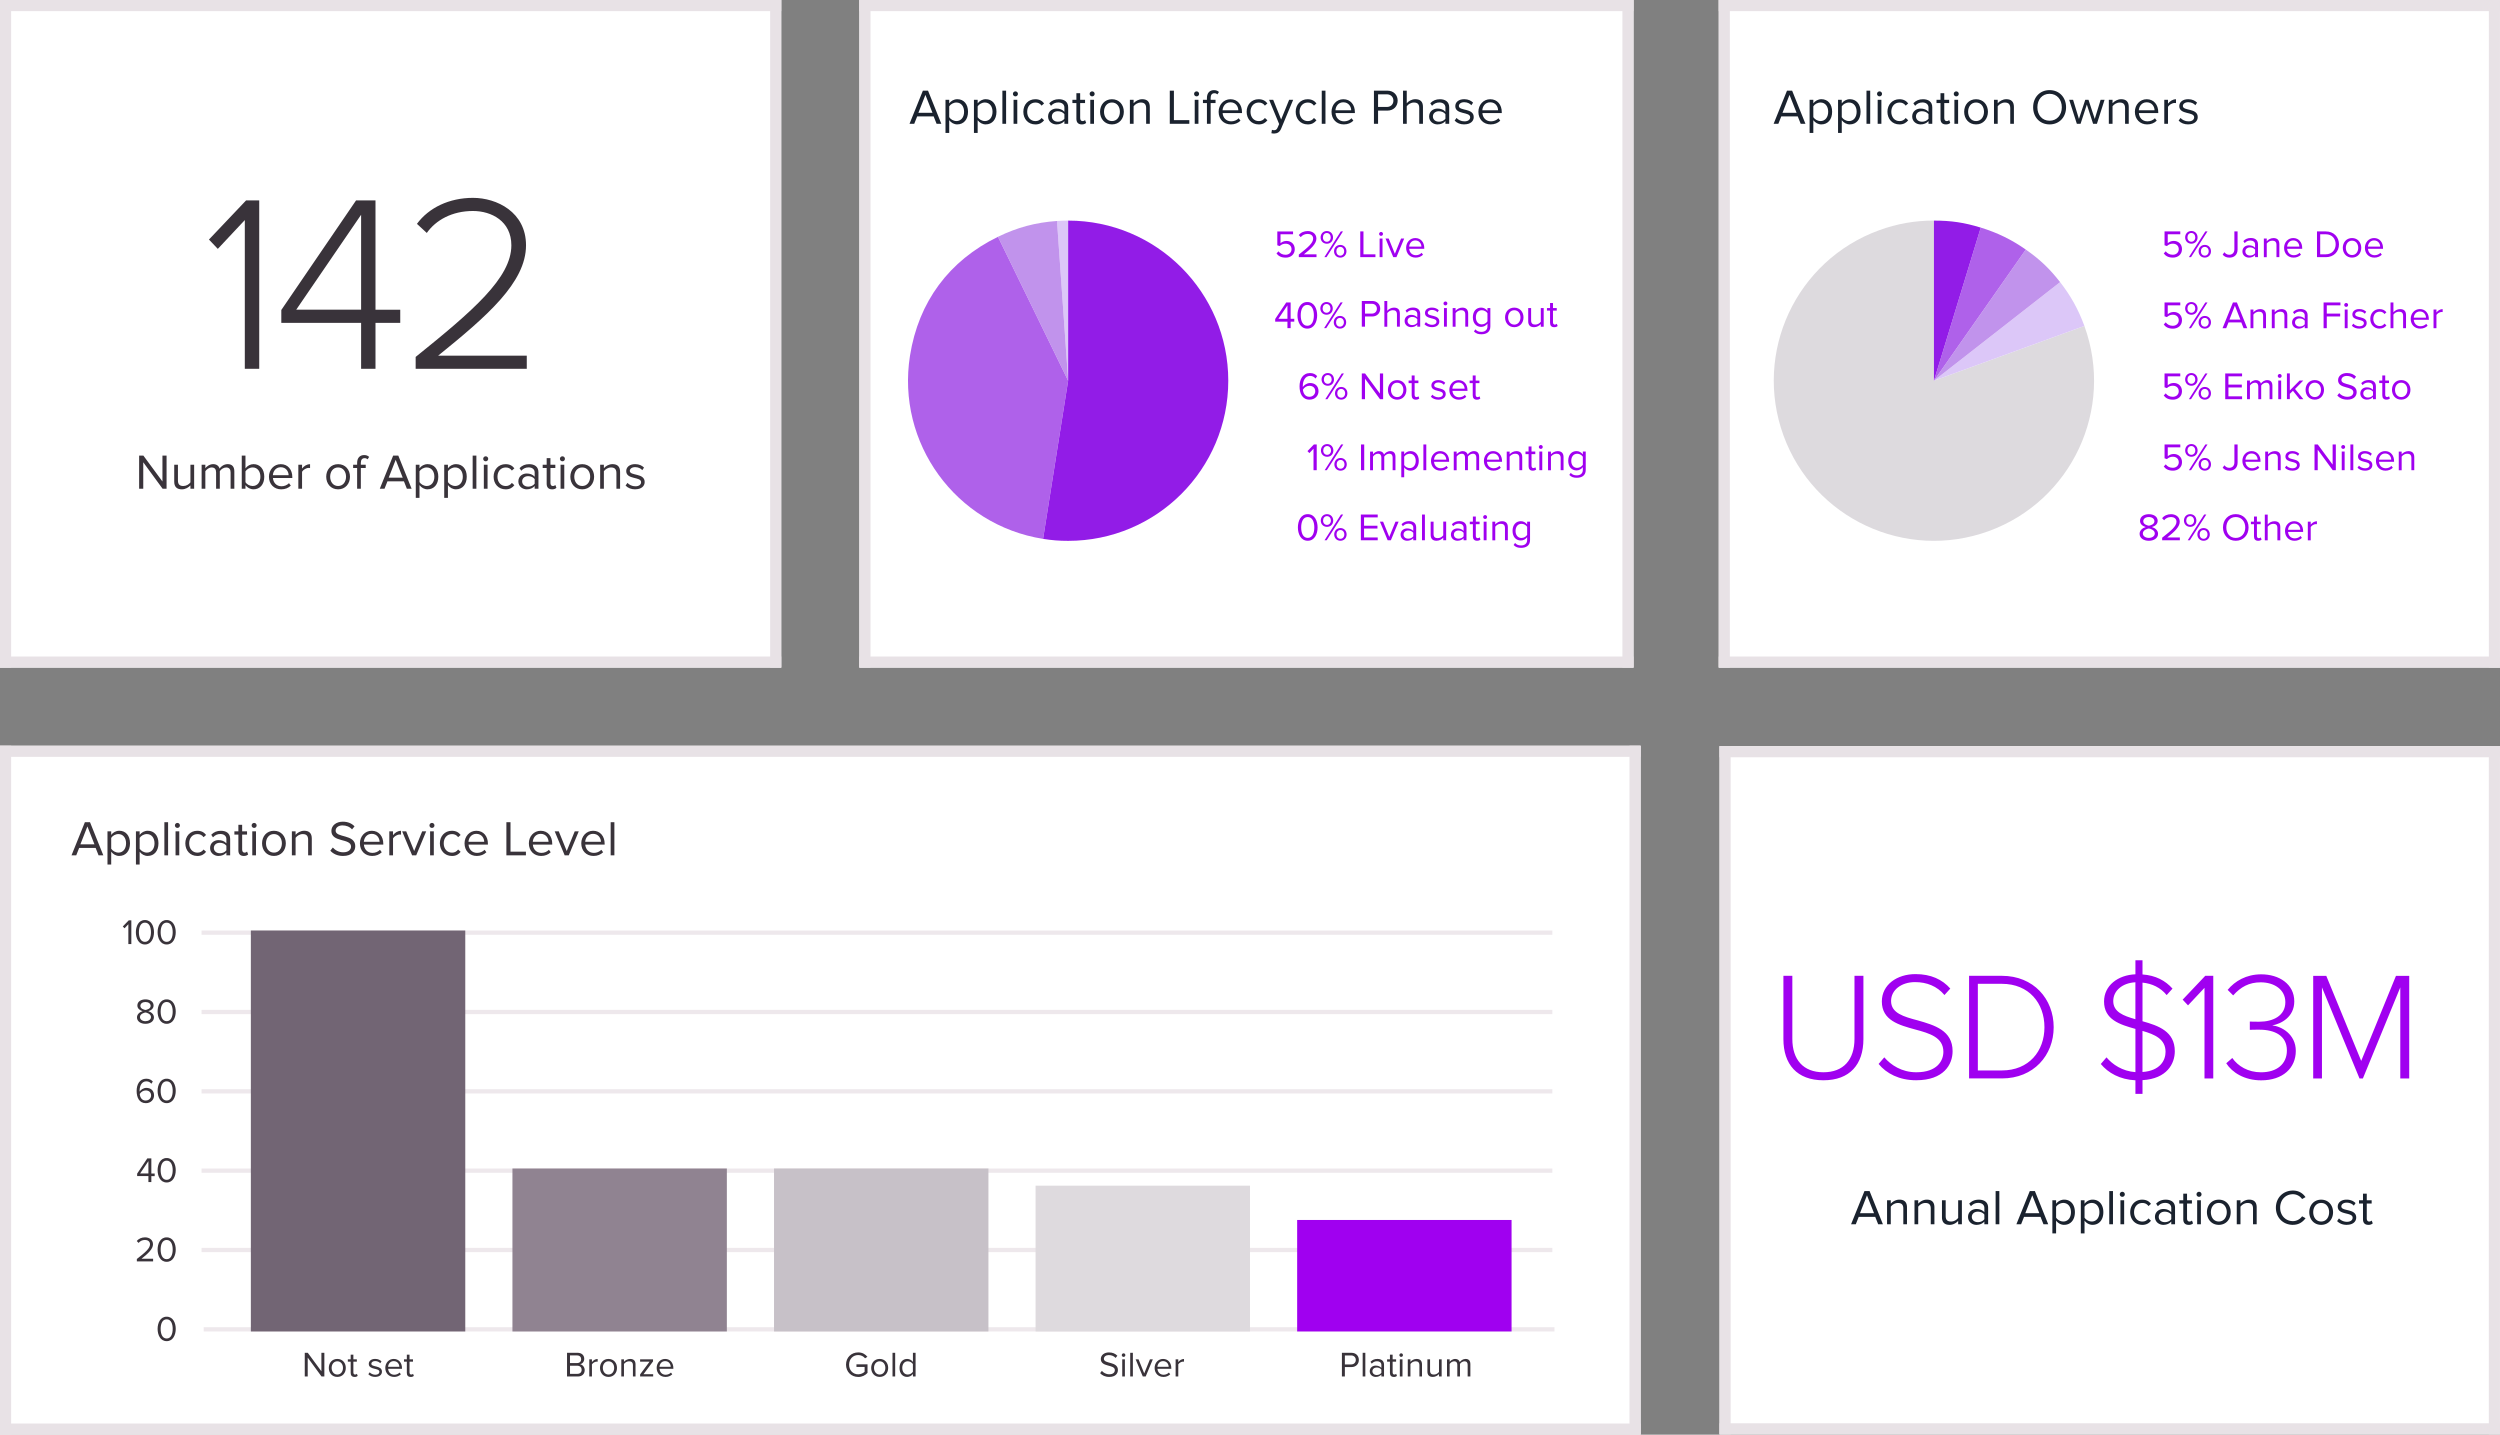
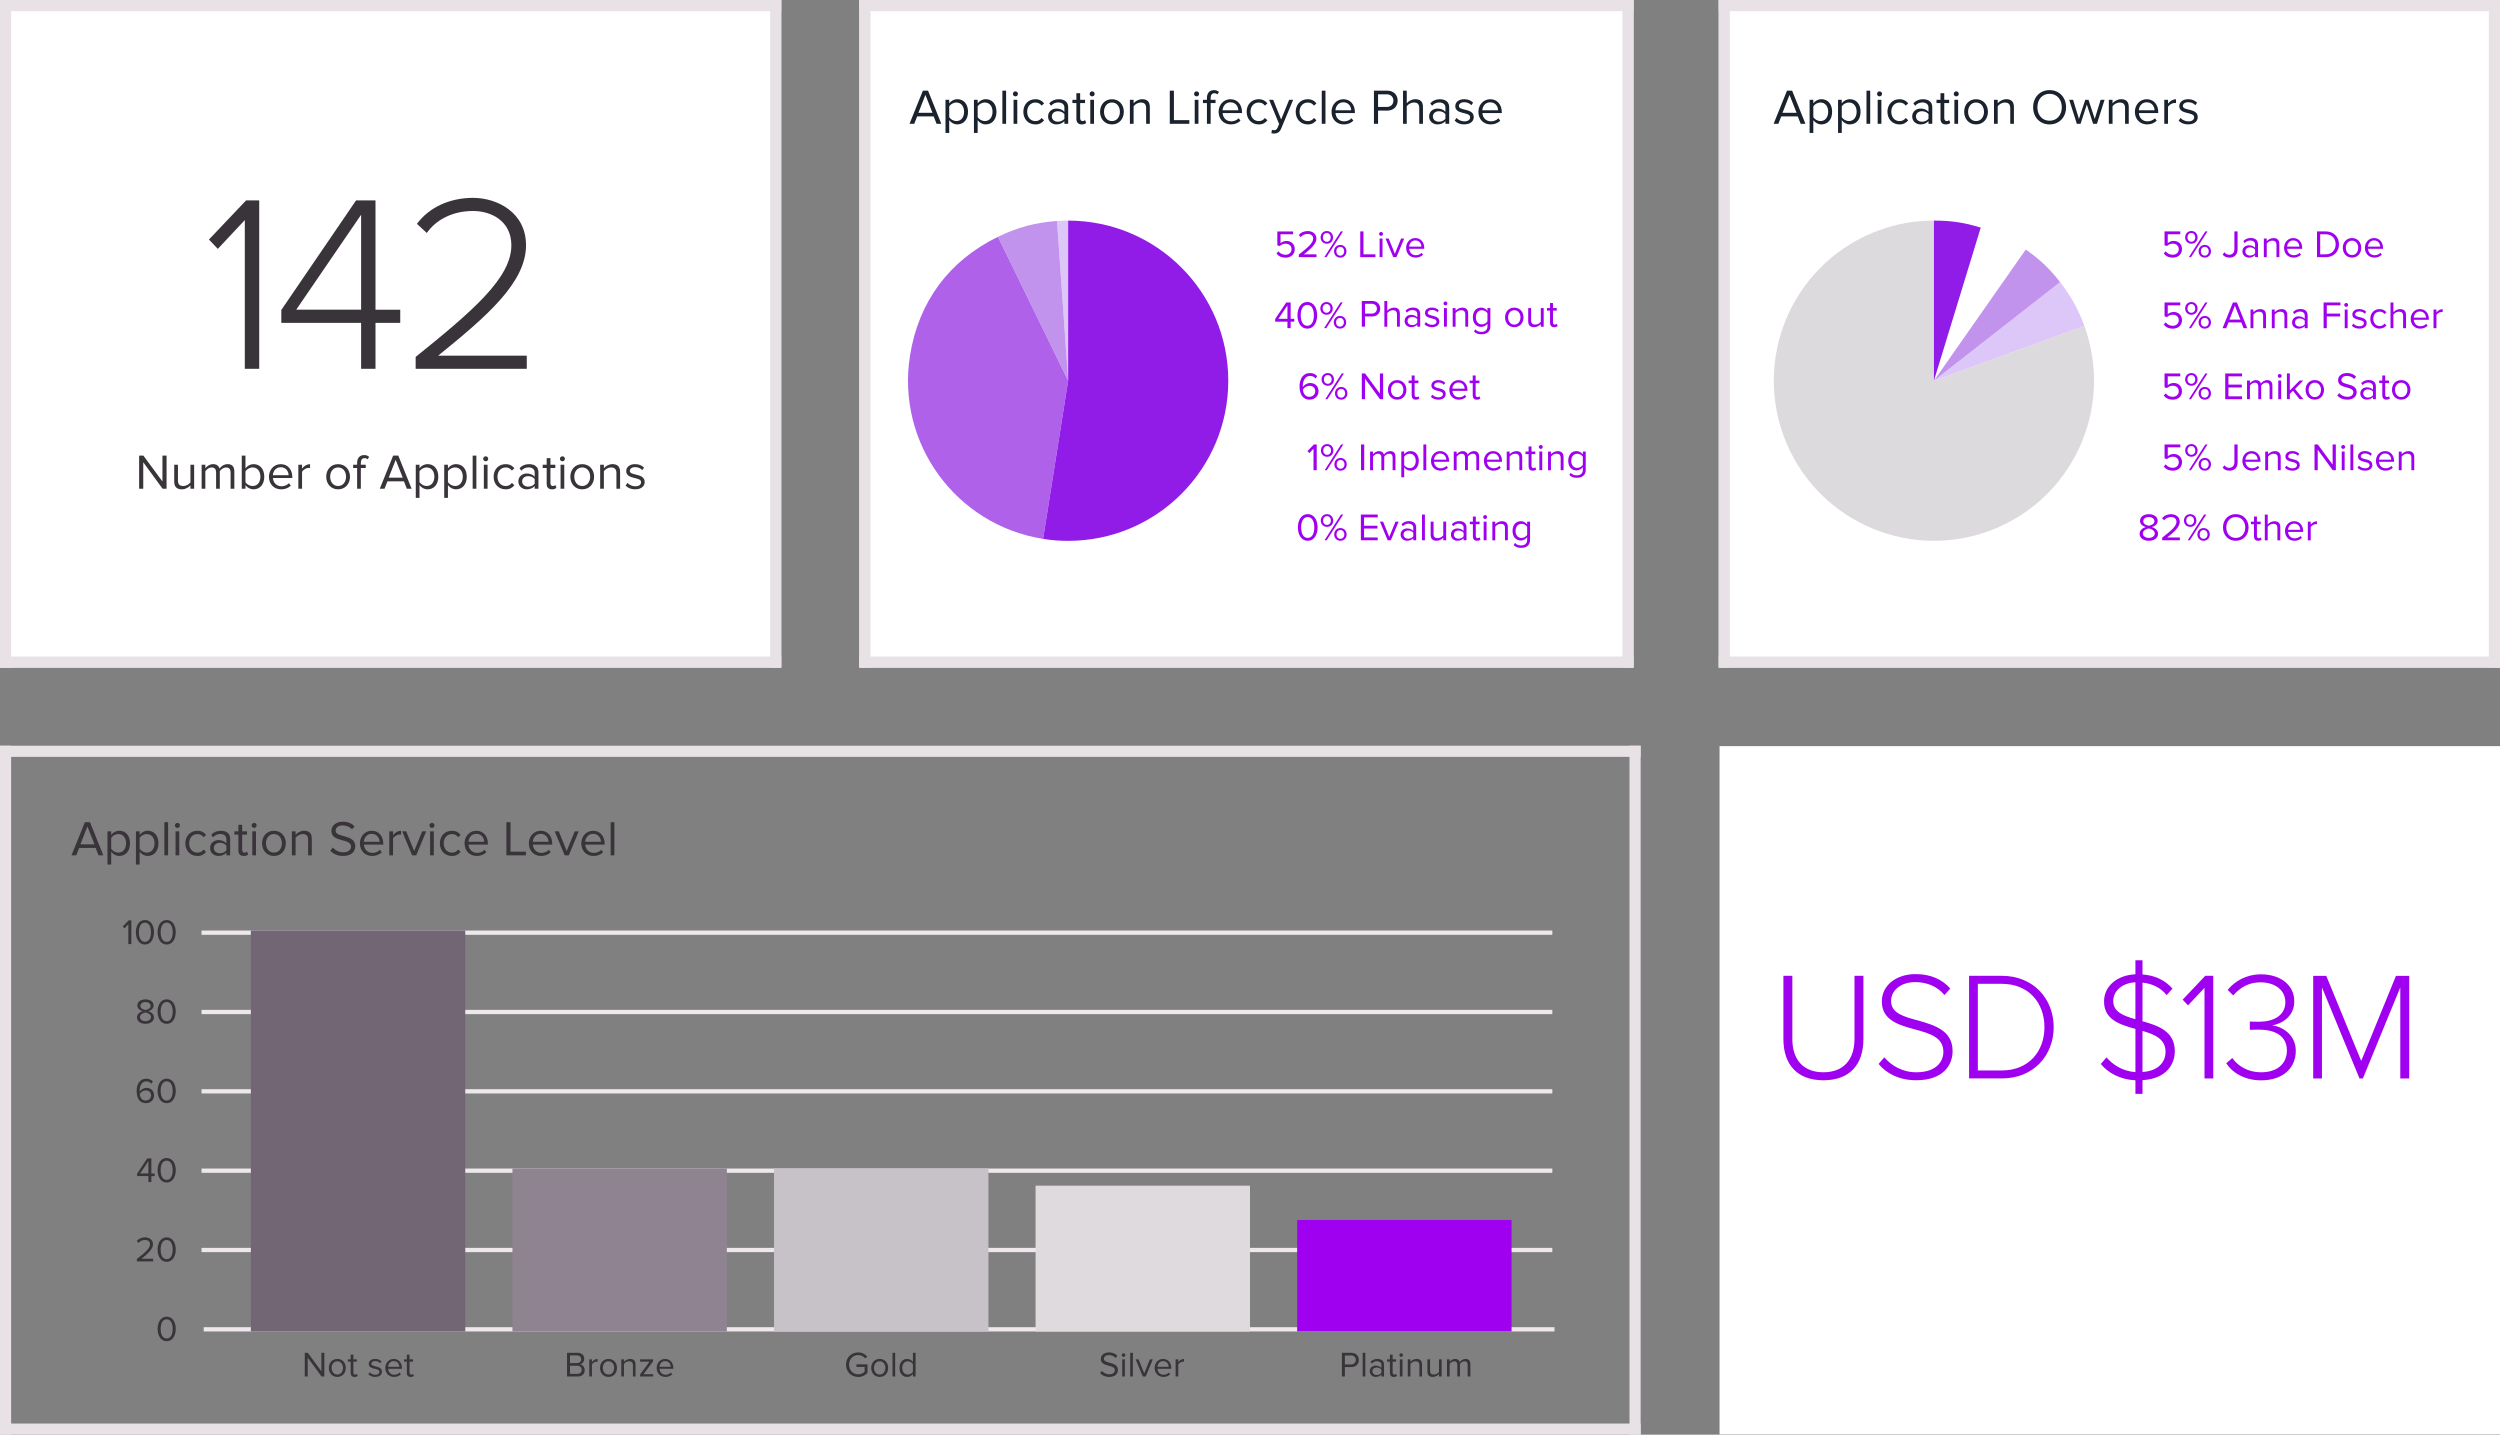
<svg xmlns="http://www.w3.org/2000/svg" id="Layer_2" viewBox="0 0 921.13 528.6">
  <rect x="0" y="0" width="921.13" height="528.6" fill="#808080" stroke="none" />
  <defs>
    <clipPath id="clippath">
      <path d="M633.27 0h287.85v245.98H633.27V0" class="cls-6" />
    </clipPath>
    <clipPath id="clippath-1">
      <path d="M0 0h287.85v245.98H0V0" class="cls-6" />
    </clipPath>
    <clipPath id="clippath-2">
      <path d="M316.64 0h285.23v245.98H316.64V0" class="cls-6" />
    </clipPath>
    <clipPath id="clippath-3">
-       <path d="M633.57 274.92h287.55V528.5H633.57V274.92" class="cls-6" />
-     </clipPath>
+       </clipPath>
    <clipPath id="clippath-4">
      <path d="M0 274.77h604.49V528.6H0V274.77" class="cls-6" />
    </clipPath>
    <style>.cls-6{clip-rule:evenodd;fill:none}.cls-10,.cls-14,.cls-15,.cls-16,.cls-17,.cls-18,.cls-20,.cls-21,.cls-6,.cls-9{stroke-width:0}.cls-9{fill:#39333a}.cls-10{fill:#1a222e}.cls-14{fill:#dcc7f8}.cls-15{fill:#c193ec}.cls-16{fill:#af61ea}.cls-17{fill:#a000f0}.cls-18{fill:#921ce7}.cls-20{fill:#fff}.cls-21{fill:#e8e2e6}</style>
  </defs>
  <g id="Layer_3">
    <path d="M633.27 0h287.85v245.98H633.27V0" class="cls-20" />
    <g style="clip-path:url(#clippath)">
      <path d="M635.89 245.98V0h-5.23v245.98h5.23Zm285.23-2.62H633.27v5.23h287.85v-5.23ZM918.5-.01v245.98h5.23V0h-5.23ZM633.27 2.61h287.85v-5.23H633.27v5.24Zm0 243.37h-2.62v2.62h2.62v-2.62Zm287.85 0v2.62h2.62v-2.62h-2.62Zm0-245.98h2.62v-2.62h-2.62V0ZM633.27 0v-2.62h-2.62V0h2.62Z" class="cls-21" />
      <path d="M925.22 250.08H629.18V-4.1h296.04v254.17Zm-287.85-2.96h279.66v-2.28H637.37v2.28Zm282.62-5.23h2.28V4.1h-2.28v237.79Zm-282.62 0h279.66V4.1H637.37v237.79Zm-5.23 0h2.28V4.1h-2.28v237.79Zm5.23-240.75h279.66v-2.28H637.37v2.28Z" class="cls-21" />
    </g>
    <path d="M0 0h287.85v245.98H0z" class="cls-20" />
    <g style="clip-path:url(#clippath-1)">
      <path d="M2.62 245.98V0h-5.24v245.98h5.24Zm285.23-2.62H0v5.23h287.85v-5.23ZM285.23 0v245.98h5.23V0h-5.23ZM0 2.62h287.85v-5.24H0v5.24Zm0 243.37h-2.62v2.62H0v-2.62Zm287.85 0v2.62h2.62v-2.62h-2.62Zm0-245.98h2.62v-2.62h-2.62V0ZM0 0v-2.62h-2.62V0H0Z" class="cls-21" />
      <path d="M291.95 250.08H-4.1V-4.1h296.04v254.17ZM4.1 247.12h279.66v-2.28H4.1v2.28Zm282.62-5.23H289V4.1h-2.28v237.79Zm-282.62 0h279.66V4.1H4.1v237.79Zm-5.23 0h2.27V4.1h-2.28v237.79ZM4.1 1.14h279.66v-2.28H4.1v2.28Z" class="cls-21" />
    </g>
    <path d="M316.64 0h285.23v245.98H316.64V0" class="cls-20" />
    <g style="clip-path:url(#clippath-2)">
      <path d="M319.25 245.98V0h-5.23v245.98h5.23Zm282.62-2.62H316.64v5.23h285.23v-5.23ZM599.25-.01v245.98h5.23V0h-5.23ZM316.63 2.61h285.23v-5.23H316.63v5.24Zm0 243.37h-2.62v2.62h2.62v-2.62Zm285.23 0v2.62h2.62v-2.62h-2.62Zm0-245.98h2.62v-2.62h-2.62V0ZM316.63 0v-2.62h-2.62V0h2.62Z" class="cls-21" />
      <path d="M605.97 250.08H312.54V-4.1h293.43v254.17Zm-285.23-2.96h277.04v-2.28H320.74v2.28Zm280-5.23h2.28V4.1h-2.28v237.79Zm-280 0h277.04V4.1H320.74v237.79Zm-5.23 0h2.28V4.1h-2.28v237.79Zm5.22-240.75h277.04v-2.28H320.73v2.28Z" class="cls-21" />
    </g>
    <path d="M633.57 274.92h287.56v253.59H633.57z" class="cls-20" />
    <g style="clip-path:url(#clippath-3)">
      <path d="M636.19 528.5V274.91h-5.23V528.5h5.23Zm284.94-2.62H633.57v5.23h287.56v-5.23Zm-2.62-250.97V528.5h5.23V274.91h-5.23Zm-284.94 2.62h287.56v-5.23H633.57v5.23Zm0 250.97h-2.62v2.62h2.62v-2.62Zm287.56 0v2.62h2.62v-2.62h-2.62Zm0-253.59h2.62v-2.62h-2.62v2.62Zm-287.56 0v-2.62h-2.62v2.62h2.62Z" class="cls-21" />
      <path d="M925.22 532.6H629.47V270.82h295.75V532.6Zm-287.56-2.96h279.36v-2.28H637.66v2.28Zm282.32-5.23h2.28V279.02h-2.28v245.39Zm-282.32 0h279.36V279.02H637.66v245.39Zm-5.23 0h2.28V279.02h-2.28v245.39Zm5.23-248.35h279.36v-2.28H637.66v2.28Z" class="cls-21" />
    </g>
-     <path d="M0 274.77h604.49V528.6H0z" class="cls-20" />
    <g style="clip-path:url(#clippath-4)">
      <path d="M2.62 528.6V274.77h-5.24V528.6h5.24Zm601.87-2.62H0v5.23h604.49v-5.23Zm-2.62-251.22v253.83h5.23V274.76h-5.23ZM0 277.38h604.49v-5.23H0v5.23ZM0 528.6h-2.62v2.62H0v-2.62Zm604.49 0v2.62h2.62v-2.62h-2.62Zm0-253.83h2.62v-2.62h-2.62v2.62ZM0 274.77v-2.62h-2.62v2.62H0Z" class="cls-21" />
      <path d="M608.58 532.7H-4.1V270.68h612.68V532.7ZM4.09 529.74h596.3v-2.28H4.1v2.28Zm599.25-5.23h2.28V278.87h-2.28v245.64Zm-599.25 0h596.3V278.87H4.1v245.64Zm-5.23 0h2.28V278.87h-2.28v245.64Zm5.23-248.6h596.3v-2.28H4.1v2.28Z" class="cls-21" />
    </g>
    <path d="M194.08 135.88h-40.93v-4.37c21.12-17.02 35.26-29.12 35.26-41.12 0-8.93-7.35-12.65-14.14-12.65-7.72 0-13.68 3.35-17.02 8.09l-3.63-3.35c4.37-5.95 11.91-9.58 20.65-9.58s19.54 5.21 19.54 17.49c0 13.68-14.42 26.14-32.37 40.65h32.65v4.84Zm-61.03-21.77V79.13l-23.91 34.98h23.91Zm5.3 21.77h-5.3v-16.93h-29.4v-4.74l27.54-40.37h7.16v40.28h9.12v4.84h-9.12v16.93Zm-42.85 0h-5.3V81.09L80.25 91.7l-3.26-3.44 13.68-14.42h4.84v62.05ZM234.06 180.3c-1.47 0-2.67-.46-3.57-1.39l.7-.99c.59.68 1.7 1.26 2.91 1.26 1.36 0 2.11-.64 2.11-1.52 0-2.14-5.48-.82-5.48-4.1 0-1.39 1.17-2.55 3.28-2.55 1.52 0 2.58.57 3.28 1.28l-.64.95c-.53-.64-1.48-1.12-2.64-1.12s-1.96.6-1.96 1.39c0 1.92 5.48.66 5.48 4.1 0 1.48-1.19 2.67-3.46 2.67Zm-5.58-.22h-1.36v-5.79c0-1.58-.81-2.05-2-2.05-1.08 0-2.09.66-2.62 1.37v6.47h-1.37v-8.85h1.37v1.28c.62-.75 1.83-1.5 3.17-1.5 1.83 0 2.8.93 2.8 2.86v6.21Zm-13.96-1.01c1.89 0 2.93-1.61 2.93-3.43s-1.04-3.41-2.93-3.41-2.93 1.61-2.93 3.41 1.04 3.43 2.93 3.43Zm0 1.23c-2.69 0-4.38-2.09-4.38-4.65s1.69-4.63 4.38-4.63 4.38 2.07 4.38 4.63-1.69 4.65-4.38 4.65Zm-6.61-.22h-1.37v-8.85h1.37v8.85Zm-.68-10.11c-.51 0-.93-.4-.93-.92s.42-.93.93-.93.92.42.92.93-.4.92-.92.92Zm-3.83 10.33c-1.32 0-1.98-.75-1.98-2.07v-5.79h-1.47v-1.21h1.47v-2.42h1.39v2.42h1.8v1.21h-1.8v5.5c0 .66.29 1.14.88 1.14.4 0 .75-.18.93-.38l.4 1.04c-.35.33-.84.57-1.63.57Zm-8.82-.99c.95 0 1.89-.37 2.42-1.1v-1.69c-.53-.71-1.47-1.08-2.42-1.08-1.3 0-2.2.81-2.2 1.92s.9 1.94 2.2 1.94Zm3.79.77H197v-1.01c-.71.81-1.74 1.23-2.93 1.23-1.48 0-3.08-1.01-3.08-2.93s1.58-2.91 3.08-2.91c1.21 0 2.22.38 2.93 1.19v-1.59c0-1.17-.95-1.85-2.23-1.85-1.06 0-1.92.37-2.71 1.23l-.64-.95c.95-.99 2.09-1.47 3.54-1.47 1.89 0 3.43.84 3.43 2.99v6.08Zm-12.09.22c-2.64 0-4.41-2.03-4.41-4.65s1.78-4.63 4.41-4.63c1.61 0 2.56.66 3.24 1.54l-.92.82c-.59-.81-1.34-1.14-2.25-1.14-1.87 0-3.06 1.45-3.06 3.41s1.19 3.43 3.06 3.43c.92 0 1.67-.37 2.25-1.15l.92.84c-.68.88-1.63 1.54-3.24 1.54Zm-6.64-.22h-1.37v-8.85h1.37v8.85Zm-.68-10.11c-.51 0-.93-.4-.93-.92s.42-.93.93-.93.92.42.92.93-.4.92-.92.92Zm-3.44 10.11h-1.37v-12.22h1.37v12.22Zm-7.84-1.01c1.78 0 2.84-1.47 2.84-3.43s-1.06-3.41-2.84-3.41c-1.08 0-2.16.64-2.64 1.41v3.99c.48.77 1.56 1.43 2.64 1.43Zm.35 1.23c-1.21 0-2.25-.59-2.99-1.56v4.71h-1.37v-12.22h1.37v1.32c.64-.9 1.74-1.54 2.99-1.54 2.33 0 3.94 1.76 3.94 4.63s-1.61 4.65-3.94 4.65Zm-10.83-1.23c1.78 0 2.84-1.47 2.84-3.43s-1.06-3.41-2.84-3.41c-1.08 0-2.16.64-2.64 1.41v3.99c.48.77 1.56 1.43 2.64 1.43Zm.35 1.23c-1.21 0-2.25-.59-2.99-1.56v4.71h-1.37v-12.22h1.37v1.32c.64-.9 1.74-1.54 2.99-1.54 2.33 0 3.94 1.76 3.94 4.63s-1.61 4.65-3.94 4.65Zm-9.16-4.29-2.6-6.59-2.58 6.59h5.18Zm3.26 4.07h-1.74l-1.08-2.73h-6.08l-1.08 2.73h-1.74l4.93-12.22h1.89l4.91 12.22Zm-18.7 0h-1.37v-7.64h-1.47v-1.21h1.47v-.68c0-1.81 1.01-2.88 2.56-2.88.71 0 1.32.16 1.87.68l-.57.88c-.29-.26-.64-.42-1.08-.42-.92 0-1.41.6-1.41 1.74v.68h1.8v1.21h-1.8v7.64Zm-8.38-1.01c1.89 0 2.93-1.61 2.93-3.43s-1.04-3.41-2.93-3.41-2.93 1.61-2.93 3.41 1.04 3.43 2.93 3.43Zm0 1.23c-2.69 0-4.38-2.09-4.38-4.65s1.69-4.63 4.38-4.63 4.38 2.07 4.38 4.63-1.69 4.65-4.38 4.65Zm-13.28-.22h-1.37v-8.85h1.37v1.41c.71-.92 1.74-1.61 2.95-1.61v1.41c-.16-.02-.33-.04-.53-.04-.86 0-2.01.7-2.42 1.41v6.26Zm-4.95-5c-.02-1.3-.9-2.93-2.91-2.93-1.89 0-2.82 1.59-2.89 2.93h5.81Zm-2.73 5.22c-2.64 0-4.52-1.89-4.52-4.65 0-2.56 1.83-4.63 4.36-4.63 2.67 0 4.25 2.09 4.25 4.74v.35h-7.14c.11 1.67 1.26 3.06 3.17 3.06 1.03 0 2.03-.4 2.75-1.14l.66.9c-.9.88-2.09 1.37-3.52 1.37Zm-13.17-.22h-1.37v-12.22h1.37v4.71c.71-.97 1.8-1.56 2.99-1.56 2.33 0 3.94 1.81 3.94 4.65s-1.63 4.63-3.94 4.63c-1.25 0-2.33-.64-2.99-1.54v1.32Zm0-2.4c.48.77 1.56 1.39 2.66 1.39 1.78 0 2.84-1.45 2.84-3.41s-1.06-3.43-2.84-3.43c-1.1 0-2.18.66-2.66 1.43v4.01Zm-4.11 2.4h-1.37v-6.01c0-1.12-.48-1.83-1.63-1.83-.92 0-1.89.64-2.34 1.36v6.48h-1.37v-6.01c0-1.12-.46-1.83-1.63-1.83-.9 0-1.85.66-2.33 1.37v6.47h-1.37v-8.85h1.37v1.28c.38-.57 1.56-1.5 2.88-1.5s2.11.73 2.36 1.65c.49-.81 1.69-1.65 2.97-1.65 1.61 0 2.47.9 2.47 2.67v6.39Zm-14.8 0h-1.37v-1.25c-.68.77-1.83 1.47-3.15 1.47-1.85 0-2.82-.92-2.82-2.82v-6.25h1.37v5.83c0 1.56.79 2.01 2 2.01 1.06 0 2.09-.62 2.6-1.34v-6.5h1.37v8.85Zm-10.15 0h-1.47l-7.13-9.75v9.75h-1.52v-12.22h1.56l7.03 9.54v-9.54h1.52v12.22Z" class="cls-9" />
-     <path d="M872.63 451.3c-1.32 0-1.98-.75-1.98-2.07v-5.79h-1.47v-1.21h1.47v-2.42h1.39v2.42h1.8v1.21h-1.8v5.5c0 .66.29 1.14.88 1.14.4 0 .75-.18.93-.38l.4 1.04c-.35.33-.84.57-1.63.57Zm-7.95 0c-1.47 0-2.67-.46-3.57-1.39l.7-.99c.59.68 1.7 1.26 2.91 1.26 1.36 0 2.11-.64 2.11-1.52 0-2.14-5.48-.82-5.48-4.1 0-1.39 1.17-2.55 3.28-2.55 1.52 0 2.58.57 3.28 1.28l-.64.95c-.53-.64-1.48-1.12-2.64-1.12s-1.96.6-1.96 1.39c0 1.92 5.48.66 5.48 4.1 0 1.48-1.19 2.67-3.46 2.67Zm-9.44-1.23c1.89 0 2.93-1.61 2.93-3.43s-1.04-3.41-2.93-3.41-2.93 1.61-2.93 3.41 1.04 3.43 2.93 3.43Zm0 1.23c-2.69 0-4.38-2.09-4.38-4.65s1.69-4.63 4.38-4.63 4.38 2.07 4.38 4.63-1.69 4.65-4.38 4.65Zm-10.4 0c-3.52 0-6.28-2.56-6.28-6.32s2.77-6.32 6.28-6.32c2.16 0 3.66 1.03 4.63 2.42l-1.26.71a4.13 4.13 0 0 0-3.37-1.78c-2.67 0-4.71 2.03-4.71 4.96s2.03 4.96 4.71 4.96c1.39 0 2.67-.75 3.37-1.78l1.28.7c-1.03 1.41-2.49 2.44-4.65 2.44Zm-13.35-.22h-1.36v-5.79c0-1.58-.81-2.05-2-2.05-1.08 0-2.09.66-2.62 1.37v6.47h-1.37v-8.85h1.37v1.28c.62-.75 1.83-1.5 3.17-1.5 1.83 0 2.8.93 2.8 2.86v6.21Zm-13.96-1.01c1.89 0 2.93-1.61 2.93-3.43s-1.04-3.41-2.93-3.41-2.93 1.61-2.93 3.41 1.04 3.43 2.93 3.43Zm0 1.23c-2.69 0-4.38-2.09-4.38-4.65s1.69-4.63 4.38-4.63 4.38 2.07 4.38 4.63-1.69 4.65-4.38 4.65Zm-6.61-.22h-1.37v-8.85h1.37v8.85Zm-.68-10.11c-.51 0-.93-.4-.93-.92s.42-.93.93-.93.92.42.92.93-.4.92-.92.92Zm-3.83 10.33c-1.32 0-1.98-.75-1.98-2.07v-5.79h-1.47v-1.21h1.47v-2.42h1.39v2.42h1.8v1.21h-1.8v5.5c0 .66.29 1.14.88 1.14.4 0 .75-.18.93-.38l.4 1.04c-.35.33-.84.57-1.63.57Zm-8.82-.99c.95 0 1.89-.37 2.42-1.1v-1.69c-.53-.71-1.47-1.08-2.42-1.08-1.3 0-2.2.81-2.2 1.92s.9 1.94 2.2 1.94Zm3.79.77h-1.37v-1.01c-.71.81-1.74 1.23-2.93 1.23-1.48 0-3.08-1.01-3.08-2.93s1.58-2.91 3.08-2.91c1.21 0 2.22.38 2.93 1.19v-1.59c0-1.17-.95-1.85-2.23-1.85-1.06 0-1.92.37-2.71 1.23l-.64-.95c.95-.99 2.09-1.47 3.54-1.47 1.89 0 3.43.84 3.43 2.99v6.08Zm-12.09.22c-2.64 0-4.41-2.03-4.41-4.65s1.78-4.63 4.41-4.63c1.61 0 2.56.66 3.24 1.54l-.92.82c-.59-.81-1.34-1.14-2.25-1.14-1.87 0-3.06 1.45-3.06 3.41s1.19 3.43 3.06 3.43c.92 0 1.67-.37 2.25-1.15l.92.84c-.68.88-1.63 1.54-3.24 1.54Zm-6.64-.22h-1.37v-8.85h1.37v8.85Zm-.68-10.11c-.51 0-.93-.4-.93-.92s.42-.93.93-.93.92.42.92.93-.4.92-.92.92Zm-3.44 10.11h-1.37v-12.22h1.37v12.22Zm-7.84-1.01c1.78 0 2.84-1.47 2.84-3.43s-1.06-3.41-2.84-3.41c-1.08 0-2.16.64-2.64 1.41v3.99c.48.77 1.56 1.43 2.64 1.43Zm.35 1.23c-1.21 0-2.25-.59-2.99-1.56v4.71h-1.37v-12.22h1.37v1.32c.64-.9 1.74-1.54 2.99-1.54 2.33 0 3.94 1.76 3.94 4.63s-1.61 4.65-3.94 4.65Zm-10.83-1.23c1.78 0 2.84-1.47 2.84-3.43s-1.06-3.41-2.84-3.41c-1.08 0-2.16.64-2.64 1.41v3.99c.48.77 1.56 1.43 2.64 1.43Zm.35 1.23c-1.21 0-2.25-.59-2.99-1.56v4.71h-1.37v-12.22h1.37v1.32c.64-.9 1.74-1.54 2.99-1.54 2.33 0 3.94 1.76 3.94 4.63s-1.61 4.65-3.94 4.65Zm-9.16-4.29-2.6-6.59-2.58 6.59h5.18Zm3.26 4.07h-1.74l-1.08-2.73h-6.08l-1.08 2.73h-1.74l4.93-12.22h1.89l4.91 12.22Zm-18 0h-1.37v-12.22h1.37v12.22Zm-7.94-.77c.95 0 1.89-.37 2.42-1.1v-1.69c-.53-.71-1.47-1.08-2.42-1.08-1.3 0-2.2.81-2.2 1.92s.9 1.94 2.2 1.94Zm3.79.77h-1.37v-1.01c-.71.81-1.74 1.23-2.93 1.23-1.48 0-3.08-1.01-3.08-2.93s1.58-2.91 3.08-2.91c1.21 0 2.22.38 2.93 1.19v-1.59c0-1.17-.95-1.85-2.23-1.85-1.06 0-1.92.37-2.71 1.23l-.64-.95c.95-.99 2.09-1.47 3.54-1.47 1.89 0 3.43.84 3.43 2.99v6.08Zm-9.65 0h-1.37v-1.25c-.68.77-1.83 1.47-3.15 1.47-1.85 0-2.82-.92-2.82-2.82v-6.25h1.37v5.83c0 1.56.79 2.01 2 2.01 1.06 0 2.09-.62 2.6-1.34v-6.5h1.37v8.85Zm-10.11 0h-1.36v-5.79c0-1.58-.81-2.05-2-2.05-1.08 0-2.09.66-2.62 1.37v6.47h-1.37v-8.85h1.37v1.28c.62-.75 1.83-1.5 3.17-1.5 1.83 0 2.8.93 2.8 2.86v6.21Zm-10.11 0h-1.36v-5.79c0-1.58-.81-2.05-2-2.05-1.08 0-2.09.66-2.62 1.37v6.47h-1.37v-8.85h1.37v1.28c.62-.75 1.83-1.5 3.17-1.5 1.83 0 2.8.93 2.8 2.86v6.21Zm-12.15-4.07-2.6-6.59-2.58 6.59h5.18Zm3.26 4.07h-1.74l-1.08-2.73h-6.08l-1.08 2.73h-1.74l4.93-12.22h1.89l4.91 12.22Z" class="cls-10" />
    <path d="M887.68 397.36h-3.29V363.8l-13.78 33.56h-1.25l-13.83-33.56v33.56h-3.23v-37.81h4.82l12.87 31.35 12.81-31.35h4.88v37.81Zm-67.4-5.61 2.21-1.93c2.1 3 5.78 5.27 10.6 5.27 5.84 0 9.52-3.06 9.52-8.05 0-5.44-4.48-7.65-10.15-7.65-1.53 0-2.95 0-3.51.06v-3.06c.57.06 1.98.06 3.51.06 4.99 0 9.58-2.15 9.58-7.2 0-4.71-4.2-7.31-9.07-7.31-4.31 0-7.37 1.7-10.15 4.82l-2.04-2.04c2.66-3.23 6.86-5.73 12.36-5.73 6.58 0 12.19 3.57 12.19 9.98 0 5.78-4.88 8.28-8.11 8.84 3.29.34 8.67 3.17 8.67 9.41s-4.71 10.83-12.76 10.83c-6.18 0-10.71-2.89-12.87-6.29Zm-4.8 5.61h-3.23v-33.39l-6.07 6.46-1.98-2.1 8.33-8.79h2.95v37.81Zm-26.08-17.52v15.14c6.63-.45 8.5-4.42 8.5-7.43 0-4.71-3.97-6.41-8.5-7.71Zm-10.77-11c0 4.02 3.74 5.44 8.16 6.69v-13.61c-4.65.23-8.16 3-8.16 6.92Zm22.68 18.48c0 4.59-2.89 10.15-11.9 10.66v5.05h-2.61v-4.99c-5.73-.28-10.03-2.72-12.76-6.01l2.1-2.44c2.21 2.61 5.84 5.1 10.66 5.44V379.1c-5.73-1.59-11.56-3.4-11.56-10.09 0-5.9 5.1-9.75 11.56-10.03v-5.16h2.61v5.22c4.82.34 8.45 2.27 11.05 5.22l-2.15 2.38c-2.27-2.78-5.39-4.25-8.9-4.59v14.23c5.9 1.64 11.9 3.74 11.9 11.05Zm-72.57-24.83v31.92h8.84c9.98 0 15.7-7.09 15.7-15.93s-5.67-15.99-15.7-15.99h-8.84Zm8.84 34.86h-12.07v-37.81h12.07c11.73 0 19.1 8.56 19.1 18.93s-7.37 18.88-19.1 18.88Zm-45.41-5.33 2.1-2.44c2.44 2.83 6.41 5.5 11.79 5.5 7.77 0 9.98-4.31 9.98-7.54 0-5.33-5.05-6.8-10.37-8.22-5.95-1.64-12.3-3.34-12.3-10.32 0-6.18 5.56-10.09 12.41-10.09 5.67 0 9.86 1.98 12.81 5.33l-2.15 2.38c-2.72-3.29-6.58-4.76-10.83-4.76-5.05 0-8.84 2.89-8.84 6.97 0 4.48 4.71 5.78 9.86 7.14 6.12 1.76 12.81 3.68 12.81 11.34 0 4.88-3.23 10.71-13.44 10.71-6.24 0-10.94-2.49-13.83-6.01Zm-35.07-9.18v-23.3h3.29v23.24c0 7.65 4.02 12.3 11.45 12.3s11.45-4.65 11.45-12.3v-23.24h3.29v23.3c0 9.35-4.99 15.19-14.74 15.19s-14.74-5.9-14.74-15.19Z" class="cls-17" />
    <path d="M151.31 507.33c-.94 0-1.41-.54-1.41-1.48v-4.13h-1.05v-.86h1.05v-1.73h.99v1.73h1.28v.86h-1.28v3.93c0 .47.21.81.63.81.29 0 .54-.13.67-.27l.29.75c-.25.24-.6.41-1.16.41Zm-4.17-3.73c-.01-.93-.64-2.09-2.08-2.09-1.35 0-2.01 1.14-2.07 2.09h4.15Zm-1.95 3.73c-1.88 0-3.23-1.35-3.23-3.32 0-1.83 1.31-3.31 3.11-3.31 1.91 0 3.04 1.49 3.04 3.39v.25h-5.1c.08 1.19.9 2.19 2.26 2.19.73 0 1.45-.29 1.96-.81l.47.64c-.64.63-1.49.98-2.51.98Zm-6.93 0c-1.05 0-1.91-.33-2.55-.99l.5-.71c.42.48 1.22.9 2.08.9.97 0 1.5-.46 1.5-1.09 0-1.53-3.91-.59-3.91-2.93 0-.99.84-1.82 2.34-1.82 1.09 0 1.84.41 2.34.92l-.46.68c-.38-.46-1.06-.8-1.88-.8s-1.4.43-1.4.99c0 1.37 3.91.47 3.91 2.93 0 1.06-.85 1.91-2.47 1.91Zm-7.64 0c-.94 0-1.41-.54-1.41-1.48v-4.13h-1.05v-.86h1.05v-1.73h.99v1.73h1.28v.86h-1.28v3.93c0 .47.21.81.63.81.29 0 .54-.13.67-.27l.29.75c-.25.24-.6.41-1.16.41Zm-6.34-.88c1.35 0 2.09-1.15 2.09-2.45s-.75-2.43-2.09-2.43-2.09 1.15-2.09 2.43.75 2.45 2.09 2.45Zm0 .88c-1.92 0-3.13-1.49-3.13-3.32s1.2-3.31 3.13-3.31 3.13 1.48 3.13 3.31-1.2 3.32-3.13 3.32Zm-4.76-.16h-1.05l-5.09-6.96v6.96h-1.09v-8.73h1.11l5.02 6.82v-6.82h1.09v8.73ZM247.13 503.6c-.01-.93-.64-2.09-2.08-2.09-1.35 0-2.01 1.14-2.07 2.09h4.15Zm-1.95 3.73c-1.88 0-3.23-1.35-3.23-3.32 0-1.83 1.31-3.31 3.11-3.31 1.91 0 3.04 1.49 3.04 3.39v.25H243c.08 1.19.9 2.19 2.26 2.19.73 0 1.45-.29 1.96-.81l.47.64c-.64.63-1.49.98-2.51.98Zm-4.52-.16h-4.81v-.77l3.48-4.68h-3.48v-.86h4.76v.75l-3.51 4.71h3.56v.86Zm-6.49 0h-.97v-4.13c0-1.13-.58-1.47-1.43-1.47-.77 0-1.49.47-1.87.98v4.62h-.98v-6.32h.98v.92c.44-.54 1.31-1.07 2.26-1.07 1.31 0 2 .67 2 2.04v4.44Zm-9.97-.72c1.35 0 2.09-1.15 2.09-2.45s-.75-2.43-2.09-2.43-2.09 1.15-2.09 2.43.75 2.45 2.09 2.45Zm0 .88c-1.92 0-3.13-1.49-3.13-3.32s1.2-3.31 3.13-3.31 3.13 1.48 3.13 3.31-1.2 3.32-3.13 3.32Zm-6.1-.16h-.98v-6.32h.98v1.01c.51-.65 1.24-1.15 2.11-1.15v1.01c-.12-.01-.24-.03-.38-.03-.61 0-1.44.5-1.73 1.01v4.47Zm-5.4-.97c1.01 0 1.61-.58 1.61-1.5 0-.8-.55-1.5-1.61-1.5h-2.68v3.01h2.68Zm-.07-3.98c.98 0 1.5-.6 1.5-1.4s-.52-1.41-1.5-1.41h-2.62v2.81h2.62Zm.27 4.95h-3.98v-8.73h3.89c1.52 0 2.45.92 2.45 2.22 0 1.1-.73 1.83-1.53 2 .93.14 1.7 1.1 1.7 2.15 0 1.4-.93 2.36-2.53 2.36ZM334.48 506.45c.77 0 1.54-.46 1.88-1.01v-2.85c-.34-.55-1.11-1.02-1.88-1.02-1.28 0-2.04 1.05-2.04 2.45s.76 2.43 2.04 2.43Zm2.87.72h-.98v-.94c-.47.64-1.24 1.1-2.13 1.1-1.65 0-2.81-1.26-2.81-3.31s1.16-3.32 2.81-3.32c.85 0 1.62.42 2.13 1.11v-3.36h.98v8.73Zm-7.52 0h-.98v-8.73h.98v8.73Zm-5.71-.72c1.35 0 2.09-1.15 2.09-2.45s-.75-2.43-2.09-2.43-2.09 1.15-2.09 2.43.75 2.45 2.09 2.45Zm0 .88c-1.92 0-3.13-1.49-3.13-3.32s1.2-3.31 3.13-3.31 3.13 1.48 3.13 3.31-1.2 3.32-3.13 3.32Zm-7.91.01c-2.49 0-4.49-1.82-4.49-4.53s2-4.51 4.49-4.51c1.56 0 2.63.68 3.39 1.62l-.86.55c-.55-.71-1.48-1.2-2.53-1.2-1.91 0-3.36 1.45-3.36 3.55s1.45 3.55 3.36 3.55c1.05 0 1.91-.5 2.36-.94v-1.77h-3.01v-.97h4.08v3.14c-.81.92-2 1.52-3.43 1.52ZM434.14 507.17h-.98v-6.32h.98v1.01c.51-.65 1.24-1.15 2.11-1.15v1.01c-.12-.01-.24-.03-.38-.03-.61 0-1.44.5-1.73 1.01v4.47Zm-3.54-3.57c-.01-.93-.64-2.09-2.08-2.09-1.35 0-2.01 1.14-2.07 2.09h4.15Zm-1.95 3.73c-1.88 0-3.23-1.35-3.23-3.32 0-1.83 1.31-3.31 3.11-3.31 1.91 0 3.04 1.49 3.04 3.39v.25h-5.1c.08 1.19.9 2.19 2.26 2.19.73 0 1.45-.29 1.96-.81l.47.64c-.64.63-1.49.98-2.51.98Zm-6.52-.16h-1.07l-2.63-6.32h1.07l2.09 5.18 2.11-5.18h1.06l-2.63 6.32Zm-4.72 0h-.98v-8.73h.98v8.73Zm-2.94 0h-.98v-6.32h.98v6.32Zm-.48-7.22c-.37 0-.67-.29-.67-.65s.3-.67.67-.67.65.3.65.67-.29.65-.65.65Zm-5.3 7.38c-1.5 0-2.63-.58-3.35-1.39l.65-.84c.56.65 1.5 1.26 2.73 1.26 1.56 0 2.05-.84 2.05-1.52 0-2.25-5.17-.99-5.17-4.11 0-1.44 1.28-2.43 3.01-2.43 1.32 0 2.36.46 3.09 1.23l-.65.8c-.65-.73-1.57-1.05-2.53-1.05-1.03 0-1.79.56-1.79 1.39 0 1.96 5.17.84 5.17 4.1 0 1.26-.86 2.56-3.22 2.56ZM541.74 507.17h-.98v-4.29c0-.8-.34-1.31-1.16-1.31-.65 0-1.35.46-1.67.97v4.63h-.98v-4.29c0-.8-.33-1.31-1.16-1.31-.64 0-1.32.47-1.66.98v4.62h-.98v-6.32h.98v.92c.27-.41 1.11-1.07 2.05-1.07s1.5.52 1.69 1.18c.35-.58 1.2-1.18 2.12-1.18 1.15 0 1.77.64 1.77 1.91v4.57Zm-10.57 0h-.98v-.89c-.48.55-1.31 1.05-2.25 1.05-1.32 0-2.01-.65-2.01-2.01v-4.46h.98v4.16c0 1.11.56 1.44 1.43 1.44.76 0 1.49-.44 1.86-.96v-4.64h.98v6.32Zm-7.22 0h-.97v-4.13c0-1.13-.58-1.47-1.43-1.47-.77 0-1.49.47-1.87.98v4.62h-.98v-6.32h.98v.92c.44-.54 1.31-1.07 2.26-1.07 1.31 0 2 .67 2 2.04v4.44Zm-7.2 0h-.98v-6.32h.98v6.32Zm-.48-7.22c-.37 0-.67-.29-.67-.65s.3-.67.67-.67.65.3.65.67-.29.65-.65.65Zm-2.73 7.38c-.94 0-1.41-.54-1.41-1.48v-4.13h-1.05v-.86h1.05v-1.73h.99v1.73h1.28v.86h-1.28v3.93c0 .47.21.81.63.81.29 0 .54-.13.67-.27l.29.75c-.25.24-.6.41-1.16.41Zm-6.3-.71c.68 0 1.35-.26 1.73-.79v-1.2c-.38-.51-1.05-.77-1.73-.77-.93 0-1.57.58-1.57 1.37s.64 1.39 1.57 1.39Zm2.71.55h-.98v-.72c-.51.58-1.24.88-2.09.88-1.06 0-2.2-.72-2.2-2.09s1.13-2.08 2.2-2.08c.86 0 1.58.27 2.09.85v-1.14c0-.84-.68-1.32-1.6-1.32-.76 0-1.37.26-1.94.88l-.46-.68c.68-.71 1.49-1.05 2.53-1.05 1.35 0 2.45.6 2.45 2.13v4.34Zm-6.89 0h-.98v-8.73h.98v8.73Zm-5.25-4.44c1.03 0 1.74-.68 1.74-1.66s-.71-1.66-1.74-1.66h-2.29v3.32h2.29Zm-2.29 4.44h-1.09v-8.73h3.51c1.75 0 2.73 1.2 2.73 2.63s-.99 2.63-2.73 2.63h-2.42v3.47ZM61.41 347.03c1.66 0 2.22-1.81 2.22-3.55s-.56-3.53-2.22-3.53-2.22 1.79-2.22 3.53.56 3.55 2.22 3.55Zm0 .97c-2.39 0-3.34-2.39-3.34-4.51s.94-4.5 3.34-4.5 3.34 2.37 3.34 4.5-.96 4.51-3.34 4.51Zm-8.01-.97c1.66 0 2.22-1.81 2.22-3.55s-.56-3.53-2.22-3.53-2.22 1.79-2.22 3.53.56 3.55 2.22 3.55Zm0 .97c-2.39 0-3.34-2.39-3.34-4.51s.94-4.5 3.34-4.5 3.34 2.37 3.34 4.5-.96 4.51-3.34 4.51Zm-5.02-.16h-1.09v-7.3l-1.4 1.49-.65-.67 2.19-2.25h.96v8.73ZM61.41 376.26c1.66 0 2.22-1.81 2.22-3.55s-.56-3.53-2.22-3.53-2.22 1.79-2.22 3.53.56 3.55 2.22 3.55Zm0 .97c-2.39 0-3.34-2.39-3.34-4.51s.94-4.5 3.34-4.5 3.34 2.37 3.34 4.5-.96 4.51-3.34 4.51Zm-7.81-.97c1.07 0 2.03-.58 2.03-1.52 0-1.14-1.49-1.62-2.03-1.69-.54.07-2.03.55-2.03 1.69 0 .94.94 1.52 2.03 1.52Zm0-4.13c.54-.09 1.9-.44 1.9-1.5 0-.9-.85-1.44-1.9-1.44s-1.88.54-1.88 1.44c0 1.06 1.36 1.41 1.88 1.5Zm0 5.1c-1.73 0-3.13-.88-3.13-2.37 0-1.16.99-1.96 2.08-2.29-1.01-.29-1.94-.96-1.94-2.09 0-1.57 1.53-2.26 2.98-2.26s3 .69 3 2.26c0 1.14-.94 1.81-1.95 2.09 1.09.33 2.08 1.13 2.08 2.29 0 1.48-1.41 2.37-3.13 2.37ZM61.41 405.49c1.66 0 2.22-1.81 2.22-3.55s-.56-3.53-2.22-3.53-2.22 1.79-2.22 3.53.56 3.55 2.22 3.55Zm0 .97c-2.39 0-3.34-2.39-3.34-4.51s.94-4.5 3.34-4.5 3.34 2.37 3.34 4.5-.96 4.51-3.34 4.51Zm-7.74-.97c1.35 0 2-1.02 2-1.84 0-1.28-.89-1.88-2-1.88-.88 0-1.71.54-2.19 1.3.09 1.09.67 2.43 2.19 2.43Zm.05.97c-2.45 0-3.38-2.13-3.38-4.51s1.1-4.5 3.56-4.5c1.11 0 1.87.42 2.41 1.05l-.55.81c-.44-.52-.96-.89-1.86-.89-1.7 0-2.46 1.71-2.46 3.43v.34c.38-.6 1.35-1.36 2.47-1.36 1.57 0 2.85.93 2.85 2.79 0 1.5-1.15 2.85-3.05 2.85ZM61.41 434.72c1.66 0 2.22-1.81 2.22-3.55s-.56-3.53-2.22-3.53-2.22 1.79-2.22 3.53.56 3.55 2.22 3.55Zm0 .97c-2.39 0-3.34-2.39-3.34-4.51s.94-4.5 3.34-4.5 3.34 2.37 3.34 4.5-.96 4.51-3.34 4.51Zm-6.73-3.32v-4.55l-3.06 4.55h3.06Zm1.09 3.17h-1.09v-2.21h-4.15v-.9l3.74-5.61h1.49v5.56h1.23v.96h-1.23v2.21ZM61.41 463.95c1.66 0 2.22-1.81 2.22-3.55s-.56-3.53-2.22-3.53-2.22 1.79-2.22 3.53.56 3.55 2.22 3.55Zm0 .97c-2.39 0-3.34-2.39-3.34-4.51s.94-4.5 3.34-4.5 3.34 2.37 3.34 4.5-.96 4.51-3.34 4.51Zm-5-.16h-5.99v-.88c3.14-2.46 4.85-3.91 4.85-5.42 0-1.13-.93-1.6-1.83-1.6-1.05 0-1.86.44-2.37 1.1l-.67-.69c.67-.89 1.81-1.37 3.04-1.37 1.45 0 2.93.82 2.93 2.56s-1.81 3.4-4.24 5.33h4.28v.97ZM61.41 493.18c1.66 0 2.22-1.81 2.22-3.55s-.56-3.53-2.22-3.53-2.22 1.79-2.22 3.53.56 3.55 2.22 3.55Zm0 .97c-2.39 0-3.34-2.39-3.34-4.51s.94-4.5 3.34-4.5 3.34 2.37 3.34 4.5-.96 4.51-3.34 4.51Z" class="cls-9" />
    <path d="M75.05 490.58h497.7V489H75.05v1.58Zm-.79-29.23h497.7v-1.58H74.26v1.58Zm0-29.23h497.7v-1.58H74.26v1.58Zm497.7-29.23H74.26v-1.58h497.7v1.58Zm-497.7-29.23h497.7v-1.58H74.26v1.58Zm497.7-29.23H74.26v-1.58h497.7v1.58Z" style="fill:#eee8ec;fill-rule:evenodd;stroke-width:0" />
    <path d="M226.37 315.16H225v-12.22h1.37v12.22Zm-4.95-5c-.02-1.3-.9-2.93-2.91-2.93-1.89 0-2.82 1.59-2.89 2.93h5.81Zm-2.73 5.22c-2.64 0-4.52-1.89-4.52-4.65 0-2.56 1.83-4.63 4.36-4.63 2.67 0 4.25 2.09 4.25 4.74v.35h-7.14c.11 1.67 1.26 3.06 3.17 3.06 1.03 0 2.03-.4 2.75-1.14l.66.9c-.9.88-2.09 1.37-3.52 1.37Zm-9.13-.22h-1.5l-3.68-8.85h1.5l2.93 7.25 2.95-7.25h1.48l-3.68 8.85Zm-7.45-5c-.02-1.3-.9-2.93-2.91-2.93-1.89 0-2.82 1.59-2.89 2.93h5.81Zm-2.73 5.22c-2.64 0-4.52-1.89-4.52-4.65 0-2.56 1.83-4.63 4.36-4.63 2.67 0 4.25 2.09 4.25 4.74v.35h-7.14c.11 1.67 1.26 3.06 3.17 3.06 1.03 0 2.03-.4 2.75-1.14l.66.9c-.9.88-2.09 1.37-3.52 1.37Zm-5.6-.22h-7.2v-12.22h1.52v10.86h5.68v1.36Zm-15.37-5c-.02-1.3-.9-2.93-2.91-2.93-1.89 0-2.82 1.59-2.89 2.93h5.81Zm-2.73 5.22c-2.64 0-4.52-1.89-4.52-4.65 0-2.56 1.83-4.63 4.36-4.63 2.67 0 4.25 2.09 4.25 4.74v.35h-7.14c.11 1.67 1.26 3.06 3.17 3.06 1.03 0 2.03-.4 2.75-1.14l.66.9c-.9.88-2.09 1.37-3.52 1.37Zm-9.2 0c-2.64 0-4.41-2.03-4.41-4.65s1.78-4.63 4.41-4.63c1.61 0 2.56.66 3.24 1.54l-.92.82c-.59-.81-1.34-1.14-2.25-1.14-1.87 0-3.06 1.45-3.06 3.41s1.19 3.43 3.06 3.43c.92 0 1.67-.37 2.25-1.15l.92.84c-.68.88-1.63 1.54-3.24 1.54Zm-6.64-.22h-1.37v-8.85h1.37v8.85Zm-.68-10.11c-.51 0-.93-.4-.93-.92s.42-.93.93-.93.92.42.92.93-.4.92-.92.92Zm-5.81 10.11h-1.5l-3.68-8.85h1.5l2.93 7.25 2.95-7.25h1.48l-3.68 8.85Zm-8.54 0h-1.37v-8.85h1.37v1.41c.71-.92 1.74-1.61 2.95-1.61v1.41c-.16-.02-.33-.04-.53-.04-.86 0-2.01.7-2.42 1.41v6.26Zm-4.95-5c-.02-1.3-.9-2.93-2.91-2.93-1.89 0-2.82 1.59-2.89 2.93h5.81Zm-2.73 5.22c-2.64 0-4.52-1.89-4.52-4.65 0-2.56 1.83-4.63 4.36-4.63 2.67 0 4.25 2.09 4.25 4.74v.35h-7.14c.11 1.67 1.26 3.06 3.17 3.06 1.03 0 2.03-.4 2.75-1.14l.66.9c-.9.88-2.09 1.37-3.52 1.37Zm-10.73 0c-2.11 0-3.68-.81-4.69-1.94l.92-1.17c.79.92 2.11 1.76 3.83 1.76 2.18 0 2.88-1.17 2.88-2.12 0-3.15-7.24-1.39-7.24-5.75 0-2.01 1.8-3.41 4.21-3.41 1.85 0 3.3.64 4.32 1.72l-.92 1.12c-.92-1.03-2.2-1.47-3.54-1.47-1.45 0-2.51.79-2.51 1.94 0 2.75 7.24 1.17 7.24 5.73 0 1.76-1.21 3.59-4.51 3.59Zm-11.51-.22h-1.36v-5.79c0-1.58-.81-2.05-2-2.05-1.08 0-2.09.66-2.62 1.37v6.47h-1.37v-8.85h1.37v1.28c.62-.75 1.83-1.5 3.17-1.5 1.83 0 2.8.93 2.8 2.86v6.21Zm-13.96-1.01c1.89 0 2.93-1.61 2.93-3.43s-1.04-3.41-2.93-3.41-2.93 1.61-2.93 3.41 1.04 3.43 2.93 3.43Zm0 1.23c-2.69 0-4.38-2.09-4.38-4.65s1.69-4.63 4.38-4.63 4.38 2.07 4.38 4.63-1.69 4.65-4.38 4.65Zm-6.61-.22h-1.37v-8.85h1.37v8.85Zm-.68-10.11c-.51 0-.93-.4-.93-.92s.42-.93.93-.93.92.42.92.93-.4.92-.92.92Zm-3.83 10.33c-1.32 0-1.98-.75-1.98-2.07v-5.79h-1.47v-1.21h1.47v-2.42h1.39v2.42h1.8v1.21h-1.8v5.5c0 .66.29 1.14.88 1.14.4 0 .75-.18.93-.38l.4 1.04c-.35.33-.84.57-1.63.57Zm-8.82-.99c.95 0 1.89-.37 2.42-1.1v-1.69c-.53-.71-1.47-1.08-2.42-1.08-1.3 0-2.2.81-2.2 1.92s.9 1.94 2.2 1.94Zm3.79.77h-1.37v-1.01c-.71.81-1.74 1.23-2.93 1.23-1.48 0-3.08-1.01-3.08-2.93s1.58-2.91 3.08-2.91c1.21 0 2.22.38 2.93 1.19v-1.59c0-1.17-.95-1.85-2.23-1.85-1.06 0-1.92.37-2.71 1.23l-.64-.95c.95-.99 2.09-1.47 3.54-1.47 1.89 0 3.43.84 3.43 2.99v6.08Zm-12.09.22c-2.64 0-4.41-2.03-4.41-4.65s1.78-4.63 4.41-4.63c1.61 0 2.56.66 3.24 1.54l-.92.82c-.59-.81-1.34-1.14-2.25-1.14-1.87 0-3.06 1.45-3.06 3.41s1.19 3.43 3.06 3.43c.92 0 1.67-.37 2.25-1.15l.92.84c-.68.88-1.63 1.54-3.24 1.54Zm-6.64-.22h-1.37v-8.85h1.37v8.85Zm-.68-10.11c-.51 0-.93-.4-.93-.92s.42-.93.93-.93.92.42.92.93-.4.92-.92.92Zm-3.44 10.11h-1.37v-12.22h1.37v12.22Zm-7.84-1.01c1.78 0 2.84-1.47 2.84-3.43s-1.06-3.41-2.84-3.41c-1.08 0-2.16.64-2.64 1.41v3.99c.48.77 1.56 1.43 2.64 1.43Zm.35 1.23c-1.21 0-2.25-.59-2.99-1.56v4.71h-1.37v-12.22h1.37v1.32c.64-.9 1.74-1.54 2.99-1.54 2.33 0 3.94 1.76 3.94 4.63s-1.61 4.65-3.94 4.65Zm-10.83-1.23c1.78 0 2.84-1.47 2.84-3.43s-1.06-3.41-2.84-3.41c-1.08 0-2.16.64-2.64 1.41v3.99c.48.77 1.56 1.43 2.64 1.43Zm.35 1.23c-1.21 0-2.25-.59-2.99-1.56v4.71H39.6v-12.22h1.37v1.32c.64-.9 1.74-1.54 2.99-1.54 2.33 0 3.94 1.76 3.94 4.63s-1.61 4.65-3.94 4.65Zm-9.16-4.29-2.6-6.59-2.58 6.59h5.18Zm3.26 4.07h-1.74l-1.08-2.73h-6.08l-1.08 2.73h-1.74l4.93-12.22h1.89l4.91 12.22Z" class="cls-9" />
    <path d="M551.97 40.62c-.02-1.3-.9-2.93-2.91-2.93-1.89 0-2.82 1.59-2.89 2.93h5.81Zm-2.73 5.22c-2.64 0-4.52-1.89-4.52-4.65 0-2.56 1.83-4.63 4.36-4.63 2.67 0 4.25 2.09 4.25 4.74v.35h-7.14c.11 1.67 1.26 3.06 3.17 3.06 1.03 0 2.03-.4 2.75-1.14l.66.9c-.9.88-2.09 1.37-3.52 1.37Zm-9.71 0c-1.47 0-2.67-.46-3.57-1.39l.7-.99c.59.68 1.7 1.26 2.91 1.26 1.36 0 2.11-.64 2.11-1.52 0-2.14-5.48-.82-5.48-4.1 0-1.39 1.17-2.55 3.28-2.55 1.52 0 2.58.57 3.28 1.28l-.64.95c-.53-.64-1.48-1.12-2.64-1.12s-1.96.6-1.96 1.39c0 1.92 5.48.66 5.48 4.1 0 1.48-1.19 2.67-3.46 2.67Zm-9.38-.99c.95 0 1.89-.37 2.42-1.1v-1.69c-.53-.71-1.47-1.08-2.42-1.08-1.3 0-2.2.81-2.2 1.92s.9 1.94 2.2 1.94Zm3.79.77h-1.37v-1.01c-.71.81-1.74 1.23-2.93 1.23-1.48 0-3.08-1.01-3.08-2.93s1.58-2.91 3.08-2.91c1.21 0 2.22.38 2.93 1.19V39.6c0-1.17-.95-1.85-2.23-1.85-1.06 0-1.92.37-2.71 1.23l-.64-.95c.95-.99 2.09-1.47 3.54-1.47 1.89 0 3.43.84 3.43 2.99v6.08Zm-9.65 0h-1.37v-5.83c0-1.58-.79-2.01-2-2.01-1.06 0-2.09.66-2.6 1.37v6.47h-1.37V33.4h1.37v4.65c.6-.75 1.81-1.5 3.15-1.5 1.85 0 2.82.9 2.82 2.82v6.25Zm-13.33-6.21c1.45 0 2.44-.95 2.44-2.33s-.99-2.33-2.44-2.33h-3.21v4.65h3.21Zm-3.21 6.21h-1.52V33.4h4.91c2.45 0 3.83 1.69 3.83 3.68s-1.39 3.68-3.83 3.68h-3.39v4.85Zm-9.9-5c-.02-1.3-.9-2.93-2.91-2.93-1.89 0-2.82 1.59-2.89 2.93h5.81Zm-2.73 5.22c-2.64 0-4.52-1.89-4.52-4.65 0-2.56 1.83-4.63 4.36-4.63 2.67 0 4.25 2.09 4.25 4.74v.35h-7.14c.11 1.67 1.26 3.06 3.17 3.06 1.03 0 2.03-.4 2.75-1.14l.66.9c-.9.88-2.09 1.37-3.52 1.37Zm-6.75-.22H487V33.4h1.37v12.22Zm-6.56.22c-2.64 0-4.41-2.03-4.41-4.65s1.78-4.63 4.41-4.63c1.61 0 2.56.66 3.24 1.54l-.92.82c-.59-.81-1.34-1.14-2.25-1.14-1.87 0-3.06 1.45-3.06 3.41s1.19 3.43 3.06 3.43c.92 0 1.67-.37 2.25-1.15l.92.84c-.68.88-1.63 1.54-3.24 1.54Zm-13.36 3.24.2-1.25c.2.09.53.15.75.15.6 0 1.01-.2 1.32-.93l.59-1.34-3.7-8.94h1.5l2.93 7.25 2.95-7.25h1.48l-4.43 10.64c-.53 1.28-1.43 1.78-2.6 1.8-.29 0-.75-.05-.99-.13Zm-4.71-3.24c-2.64 0-4.41-2.03-4.41-4.65s1.78-4.63 4.41-4.63c1.61 0 2.56.66 3.24 1.54l-.92.82c-.59-.81-1.34-1.14-2.25-1.14-1.87 0-3.06 1.45-3.06 3.41s1.19 3.43 3.06 3.43c.92 0 1.67-.37 2.25-1.15l.92.84c-.68.88-1.63 1.54-3.24 1.54Zm-7.48-5.22c-.02-1.3-.9-2.93-2.91-2.93-1.89 0-2.82 1.59-2.89 2.93h5.81Zm-2.73 5.22c-2.64 0-4.52-1.89-4.52-4.65 0-2.56 1.83-4.63 4.36-4.63 2.67 0 4.25 2.09 4.25 4.74v.35h-7.14c.11 1.67 1.26 3.06 3.17 3.06 1.03 0 2.03-.4 2.75-1.14l.66.9c-.9.88-2.09 1.37-3.52 1.37Zm-7.46-.22h-1.37v-7.64h-1.47v-1.21h1.47v-.68c0-1.81 1.01-2.88 2.56-2.88.71 0 1.32.16 1.87.68l-.57.88c-.29-.26-.64-.42-1.08-.42-.92 0-1.41.6-1.41 1.74v.68h1.8v1.21h-1.8v7.64Zm-4.5 0h-1.37v-8.85h1.37v8.85Zm-.68-10.11c-.51 0-.93-.4-.93-.92s.42-.93.93-.93.92.42.92.93-.4.92-.92.92Zm-2.68 10.11h-7.2V33.4h1.52v10.86h5.68v1.36Zm-14.55 0h-1.36v-5.79c0-1.58-.81-2.05-2-2.05-1.08 0-2.09.66-2.62 1.37v6.47h-1.37v-8.85h1.37v1.28c.62-.75 1.83-1.5 3.17-1.5 1.83 0 2.8.93 2.8 2.86v6.21Zm-13.96-1.01c1.89 0 2.93-1.61 2.93-3.43s-1.04-3.41-2.93-3.41-2.93 1.61-2.93 3.41 1.04 3.43 2.93 3.43Zm0 1.23c-2.69 0-4.38-2.09-4.38-4.65s1.69-4.63 4.38-4.63 4.38 2.07 4.38 4.63-1.69 4.65-4.38 4.65Zm-6.61-.22h-1.37v-8.85h1.37v8.85Zm-.68-10.11c-.51 0-.93-.4-.93-.92s.42-.93.93-.93.92.42.92.93-.4.92-.92.92Zm-3.83 10.33c-1.32 0-1.98-.75-1.98-2.07v-5.79h-1.47v-1.21h1.47v-2.42h1.39v2.42h1.8v1.21h-1.8v5.5c0 .66.29 1.14.88 1.14.4 0 .75-.18.93-.38l.4 1.04c-.35.33-.84.57-1.63.57Zm-8.82-.99c.95 0 1.89-.37 2.42-1.1v-1.69c-.53-.71-1.47-1.08-2.42-1.08-1.3 0-2.2.81-2.2 1.92s.9 1.94 2.2 1.94Zm3.79.77h-1.37v-1.01c-.71.81-1.74 1.23-2.93 1.23-1.48 0-3.08-1.01-3.08-2.93s1.58-2.91 3.08-2.91c1.21 0 2.22.38 2.93 1.19V39.6c0-1.17-.95-1.85-2.23-1.85-1.06 0-1.92.37-2.71 1.23l-.64-.95c.95-.99 2.09-1.47 3.54-1.47 1.89 0 3.43.84 3.43 2.99v6.08Zm-12.09.22c-2.64 0-4.41-2.03-4.41-4.65s1.78-4.63 4.41-4.63c1.61 0 2.56.66 3.24 1.54l-.92.82c-.59-.81-1.34-1.14-2.25-1.14-1.87 0-3.06 1.45-3.06 3.41s1.19 3.43 3.06 3.43c.92 0 1.67-.37 2.25-1.15l.92.84c-.68.88-1.63 1.54-3.24 1.54Zm-6.64-.22h-1.37v-8.85h1.37v8.85Zm-.68-10.11c-.51 0-.93-.4-.93-.92s.42-.93.93-.93.92.42.92.93-.4.92-.92.92Zm-3.44 10.11h-1.37V33.4h1.37v12.22Zm-7.84-1.01c1.78 0 2.84-1.47 2.84-3.43s-1.06-3.41-2.84-3.41c-1.08 0-2.16.64-2.64 1.41v3.99c.48.77 1.56 1.43 2.64 1.43Zm.35 1.23c-1.21 0-2.25-.59-2.99-1.56v4.71h-1.37V36.77h1.37v1.32c.64-.9 1.74-1.54 2.99-1.54 2.33 0 3.94 1.76 3.94 4.63s-1.61 4.65-3.94 4.65Zm-10.83-1.23c1.78 0 2.84-1.47 2.84-3.43s-1.06-3.41-2.84-3.41c-1.08 0-2.16.64-2.64 1.41v3.99c.48.77 1.56 1.43 2.64 1.43Zm.35 1.23c-1.21 0-2.25-.59-2.99-1.56v4.71h-1.37V36.77h1.37v1.32c.64-.9 1.74-1.54 2.99-1.54 2.33 0 3.94 1.76 3.94 4.63s-1.61 4.65-3.94 4.65Zm-9.16-4.29-2.6-6.59-2.58 6.59h5.18Zm3.26 4.07h-1.74l-1.08-2.73h-6.08l-1.08 2.73h-1.74l4.93-12.22h1.89l4.91 12.22Z" class="cls-10" />
    <path d="M523.72 90.87c-.01-1.01-.7-2.28-2.26-2.28-1.46 0-2.19 1.24-2.25 2.28h4.51Zm-2.12 4.05c-2.05 0-3.51-1.46-3.51-3.61 0-1.99 1.42-3.6 3.38-3.6 2.08 0 3.3 1.62 3.3 3.68v.27h-5.55c.09 1.29.98 2.37 2.46 2.37.8 0 1.58-.31 2.13-.88l.51.7c-.7.68-1.62 1.07-2.73 1.07Zm-7.08-.17h-1.17l-2.86-6.87h1.17l2.28 5.63 2.29-5.63h1.15l-2.86 6.87Zm-5.13 0h-1.07v-6.87h1.07v6.87Zm-.53-7.85c-.4 0-.73-.31-.73-.71s.33-.73.73-.73.71.33.71.73-.31.71-.71.71Zm-2.08 7.85h-5.59v-9.48h1.18v8.43h4.41v1.05Zm-12.96-.55c.85 0 1.44-.7 1.44-1.61s-.58-1.62-1.44-1.62-1.45.7-1.45 1.62.58 1.61 1.45 1.61Zm-4.95-5.12c.85 0 1.44-.7 1.44-1.59s-.58-1.64-1.44-1.64-1.44.7-1.44 1.64.6 1.59 1.44 1.59Zm4.95 5.84c-1.35 0-2.29-1.01-2.29-2.33s.94-2.35 2.29-2.35 2.28 1.02 2.28 2.35-.92 2.33-2.28 2.33Zm-5.08-.17h-.78l6.06-9.48h.8l-6.07 9.48Zm.13-4.95c-1.35 0-2.29-1.01-2.29-2.32s.94-2.36 2.29-2.36 2.29 1.01 2.29 2.36-.92 2.32-2.29 2.32Zm-3.81 4.95h-6.51v-.95c3.41-2.67 5.28-4.25 5.28-5.89 0-1.22-1.01-1.73-1.99-1.73-1.14 0-2.02.48-2.57 1.19l-.73-.75c.73-.97 1.96-1.49 3.3-1.49 1.58 0 3.19.9 3.19 2.79s-1.96 3.7-4.61 5.79h4.65v1.05Zm-11.39.17c-1.59 0-2.63-.58-3.34-1.52l.73-.8c.63.81 1.46 1.27 2.62 1.27 1.29 0 2.19-.88 2.19-2.03 0-1.25-.9-2.05-2.18-2.05-.82 0-1.55.27-2.19.88l-.87-.3v-5.1h5.8v1.05h-4.62v3.3c.47-.46 1.27-.85 2.22-.85 1.59 0 3.03 1.07 3.03 3.03s-1.48 3.13-3.38 3.13ZM493.72 120.36c.85 0 1.44-.7 1.44-1.61s-.58-1.62-1.44-1.62-1.45.7-1.45 1.62.58 1.61 1.45 1.61Zm-4.95-5.12c.85 0 1.44-.7 1.44-1.59s-.58-1.64-1.44-1.64-1.44.7-1.44 1.64.6 1.59 1.44 1.59Zm4.95 5.84c-1.35 0-2.29-1.01-2.29-2.33s.94-2.35 2.29-2.35 2.28 1.02 2.28 2.35-.92 2.33-2.28 2.33Zm-5.08-.17h-.78l6.06-9.48h.8l-6.07 9.48Zm.13-4.95c-1.35 0-2.29-1.01-2.29-2.32s.94-2.36 2.29-2.36 2.29 1.01 2.29 2.36-.92 2.32-2.29 2.32Zm-7.09 4.07c1.81 0 2.42-1.96 2.42-3.85s-.61-3.84-2.42-3.84-2.42 1.95-2.42 3.84.61 3.85 2.42 3.85Zm0 1.05c-2.6 0-3.63-2.6-3.63-4.91s1.02-4.89 3.63-4.89 3.63 2.57 3.63 4.89-1.04 4.91-3.63 4.91Zm-7.32-3.61v-4.95l-3.33 4.95h3.33Zm1.18 3.44h-1.18v-2.4h-4.51v-.98l4.07-6.1h1.62v6.04h1.34v1.04h-1.34v2.4Zm97.12-.36c-1.02 0-1.54-.58-1.54-1.61v-4.49h-1.14v-.94h1.14v-1.88h1.08v1.88h1.39v.94h-1.39v4.27c0 .51.23.88.68.88.31 0 .58-.14.73-.3l.31.81c-.27.26-.65.44-1.27.44Zm-3.88-.17h-1.07v-.97c-.53.6-1.42 1.14-2.45 1.14-1.44 0-2.19-.71-2.19-2.19v-4.85h1.07v4.52c0 1.21.61 1.56 1.55 1.56.82 0 1.62-.48 2.02-1.04v-5.05h1.07v6.87Zm-10.84-.78c1.46 0 2.28-1.25 2.28-2.66s-.81-2.64-2.28-2.64-2.28 1.25-2.28 2.64.81 2.66 2.28 2.66Zm0 .95c-2.09 0-3.4-1.62-3.4-3.61s1.31-3.6 3.4-3.6 3.4 1.61 3.4 3.6-1.31 3.61-3.4 3.61Zm-11.93-1.04c.84 0 1.66-.51 2.05-1.11v-3.01c-.38-.58-1.21-1.09-2.05-1.09-1.39 0-2.22 1.09-2.22 2.62s.82 2.6 2.22 2.6Zm-.17 3.65c-1.15 0-1.95-.23-2.77-1.04l.54-.77c.57.67 1.25.92 2.23.92 1.14 0 2.22-.55 2.22-2v-1.04c-.51.7-1.35 1.22-2.32 1.22-1.79 0-3.06-1.34-3.06-3.55s1.25-3.57 3.06-3.57c.92 0 1.76.46 2.32 1.21v-1.04h1.07v6.77c0 2.18-1.61 2.89-3.28 2.89Zm-4.9-2.79h-1.05v-4.49c0-1.22-.63-1.59-1.55-1.59-.84 0-1.62.51-2.03 1.07v5.02h-1.07v-6.87h1.07v1c.48-.58 1.42-1.17 2.46-1.17 1.42 0 2.18.73 2.18 2.22v4.82Zm-7.83 0h-1.07v-6.87h1.07v6.87Zm-.53-7.85c-.4 0-.73-.31-.73-.71s.33-.73.73-.73.71.33.71.73-.31.71-.71.71Zm-4.96 8.02c-1.14 0-2.08-.36-2.77-1.08l.54-.77c.46.53 1.32.98 2.26.98 1.05 0 1.64-.5 1.64-1.18 0-1.66-4.25-.64-4.25-3.19 0-1.08.91-1.98 2.55-1.98 1.18 0 2 .44 2.55 1l-.5.74c-.41-.5-1.15-.87-2.05-.87s-1.52.47-1.52 1.08c0 1.49 4.25.51 4.25 3.19 0 1.15-.92 2.08-2.69 2.08Zm-7.29-.77c.74 0 1.46-.28 1.88-.85v-1.31c-.41-.55-1.14-.84-1.88-.84-1.01 0-1.71.63-1.71 1.49s.7 1.51 1.71 1.51Zm2.94.6h-1.07v-.78c-.55.63-1.35.95-2.28.95-1.15 0-2.39-.78-2.39-2.28s1.22-2.26 2.39-2.26c.94 0 1.72.3 2.28.92v-1.24c0-.91-.74-1.44-1.73-1.44-.82 0-1.49.28-2.1.95l-.5-.74c.74-.77 1.62-1.14 2.74-1.14 1.46 0 2.66.65 2.66 2.32v4.72Zm-7.49 0h-1.07v-4.52c0-1.22-.61-1.56-1.55-1.56-.82 0-1.62.51-2.02 1.07v5.02h-1.07v-9.48h1.07v3.61c.47-.58 1.41-1.17 2.45-1.17 1.44 0 2.19.7 2.19 2.19v4.85Zm-10.35-4.82c1.12 0 1.89-.74 1.89-1.81s-.77-1.81-1.89-1.81h-2.49v3.61h2.49Zm-2.49 4.82h-1.18v-9.48h3.81c1.91 0 2.97 1.31 2.97 2.86s-1.08 2.86-2.97 2.86h-2.63v3.77ZM494.17 146.53c.85 0 1.44-.7 1.44-1.61s-.58-1.62-1.44-1.62-1.45.7-1.45 1.62.58 1.61 1.45 1.61Zm-4.95-5.12c.85 0 1.44-.7 1.44-1.59s-.58-1.64-1.44-1.64-1.44.7-1.44 1.64.6 1.59 1.44 1.59Zm4.95 5.84c-1.35 0-2.29-1.01-2.29-2.33s.94-2.35 2.29-2.35 2.28 1.02 2.28 2.35-.92 2.33-2.28 2.33Zm-5.08-.17h-.78l6.06-9.48h.8l-6.07 9.48Zm.13-4.95c-1.35 0-2.29-1.01-2.29-2.32s.94-2.36 2.29-2.36 2.29 1.01 2.29 2.36-.92 2.32-2.29 2.32Zm-6.79 4.07c1.46 0 2.18-1.11 2.18-2 0-1.39-.97-2.05-2.18-2.05-.95 0-1.86.58-2.37 1.41.1 1.18.73 2.64 2.37 2.64Zm.06 1.05c-2.66 0-3.67-2.32-3.67-4.91s1.19-4.89 3.87-4.89c1.21 0 2.03.46 2.62 1.14l-.6.88c-.48-.57-1.04-.97-2.02-.97-1.85 0-2.67 1.86-2.67 3.73v.37c.41-.65 1.46-1.48 2.69-1.48 1.71 0 3.1 1.01 3.1 3.03 0 1.64-1.25 3.1-3.31 3.1Zm61.68.02c-1.02 0-1.54-.58-1.54-1.61v-4.49h-1.14v-.94h1.14v-1.88h1.08v1.88h1.39v.94h-1.39v4.27c0 .51.23.88.68.88.31 0 .58-.14.73-.3l.31.81c-.27.26-.65.44-1.27.44Zm-3.48-3.53c0-2.06-1.22-3.68-3.3-3.68-1.96 0-3.38 1.61-3.38 3.6 0 2.15 1.46 3.61 3.51 3.61 1.11 0 2.03-.38 2.73-1.07l-.51-.7c-.55.57-1.34.88-2.13.88-1.48 0-2.37-1.08-2.46-2.37h5.55v-.27Zm-5.56-.53c.06-1.04.78-2.28 2.25-2.28 1.56 0 2.25 1.27 2.26 2.28h-4.51Zm-5.15 4.05c-1.14 0-2.08-.36-2.77-1.08l.54-.77c.46.53 1.32.98 2.26.98 1.05 0 1.64-.5 1.64-1.18 0-1.66-4.25-.64-4.25-3.19 0-1.08.91-1.98 2.55-1.98 1.18 0 2 .44 2.55 1l-.5.74c-.41-.5-1.15-.87-2.05-.87s-1.52.47-1.52 1.08c0 1.49 4.25.51 4.25 3.19 0 1.15-.92 2.08-2.69 2.08Zm-8.3 0c-1.02 0-1.54-.58-1.54-1.61v-4.49H519v-.94h1.14v-1.88h1.08v1.88h1.39v.94h-1.39v4.27c0 .51.23.88.68.88.31 0 .58-.14.73-.3l.31.81c-.27.26-.65.44-1.27.44Zm-6.89-7.21c-2.09 0-3.4 1.61-3.4 3.6s1.31 3.61 3.4 3.61 3.4-1.62 3.4-3.61-1.31-3.6-3.4-3.6Zm0 6.26c-1.46 0-2.28-1.25-2.28-2.66s.81-2.64 2.28-2.64 2.28 1.25 2.28 2.64-.81 2.66-2.28 2.66Zm-5.18.78h-1.14l-5.53-7.56v7.56h-1.18v-9.48h1.21l5.46 7.41v-7.41h1.18v9.48ZM581.15 172.39c.84 0 1.66-.51 2.05-1.11v-3.01c-.38-.58-1.21-1.09-2.05-1.09-1.39 0-2.22 1.09-2.22 2.62s.82 2.6 2.22 2.6Zm-.17 3.65c-1.15 0-1.95-.23-2.77-1.04l.54-.77c.57.67 1.25.92 2.23.92 1.14 0 2.22-.55 2.22-2v-1.04c-.51.7-1.35 1.22-2.32 1.22-1.79 0-3.06-1.34-3.06-3.55s1.25-3.57 3.06-3.57c.92 0 1.76.46 2.32 1.21v-1.04h1.07v6.77c0 2.18-1.61 2.89-3.28 2.89Zm-4.9-2.79h-1.05v-4.49c0-1.22-.63-1.59-1.55-1.59-.84 0-1.62.51-2.03 1.07v5.02h-1.07v-6.87h1.07v1c.48-.58 1.42-1.17 2.46-1.17 1.42 0 2.18.73 2.18 2.22v4.82Zm-7.83 0h-1.07v-6.87h1.07v6.87Zm-.53-7.85c-.4 0-.73-.31-.73-.71s.33-.73.73-.73.71.33.71.73-.31.71-.71.71Zm-2.97 8.02c-1.02 0-1.54-.58-1.54-1.61v-4.49h-1.14v-.94h1.14v-1.88h1.08v1.88h1.39v.94h-1.39v4.27c0 .51.23.88.68.88.31 0 .58-.14.73-.3l.31.81c-.27.26-.65.44-1.27.44Zm-3.89-.17h-1.05v-4.49c0-1.22-.63-1.59-1.55-1.59-.84 0-1.62.51-2.03 1.07v5.02h-1.07v-6.87h1.07v1c.48-.58 1.42-1.17 2.46-1.17 1.42 0 2.18.73 2.18 2.22v4.82Zm-8.48-3.88c-.01-1.01-.7-2.28-2.26-2.28-1.46 0-2.19 1.24-2.25 2.28h4.51Zm-2.12 4.05c-2.05 0-3.51-1.46-3.51-3.61 0-1.99 1.42-3.6 3.38-3.6 2.08 0 3.3 1.62 3.3 3.68v.27h-5.55c.09 1.29.98 2.37 2.46 2.37.8 0 1.58-.31 2.13-.88l.51.7c-.7.68-1.62 1.07-2.73 1.07Zm-5.24-.17h-1.07v-4.66c0-.87-.37-1.42-1.27-1.42-.71 0-1.46.5-1.82 1.05v5.03h-1.07v-4.66c0-.87-.36-1.42-1.27-1.42-.7 0-1.44.51-1.81 1.07v5.02h-1.07v-6.87h1.07v1c.3-.44 1.21-1.17 2.23-1.17s1.64.57 1.83 1.28c.38-.63 1.31-1.28 2.3-1.28 1.25 0 1.92.7 1.92 2.08v4.96Zm-12.14-3.88c-.01-1.01-.7-2.28-2.26-2.28-1.46 0-2.19 1.24-2.25 2.28h4.51Zm-2.12 4.05c-2.05 0-3.51-1.46-3.51-3.61 0-1.99 1.42-3.6 3.38-3.6 2.08 0 3.3 1.62 3.3 3.68v.27h-5.55c.09 1.29.98 2.37 2.46 2.37.8 0 1.58-.31 2.13-.88l.51.7c-.7.68-1.62 1.07-2.73 1.07Zm-5.24-.17h-1.07v-9.48h1.07v9.48Zm-6.09-.78c1.38 0 2.2-1.14 2.2-2.66s-.82-2.64-2.2-2.64c-.84 0-1.68.5-2.05 1.09v3.1c.37.6 1.21 1.11 2.05 1.11Zm.27.95c-.94 0-1.75-.46-2.32-1.21v3.65h-1.07v-9.48h1.07v1.02c.5-.7 1.35-1.19 2.32-1.19 1.81 0 3.06 1.37 3.06 3.6s-1.25 3.61-3.06 3.61Zm-5.51-.17h-1.07v-4.66c0-.87-.37-1.42-1.27-1.42-.71 0-1.46.5-1.82 1.05v5.03h-1.07v-4.66c0-.87-.36-1.42-1.27-1.42-.7 0-1.44.51-1.81 1.07v5.02h-1.07v-6.87h1.07v1c.3-.44 1.21-1.17 2.23-1.17s1.64.57 1.83 1.28c.38-.63 1.31-1.28 2.3-1.28 1.25 0 1.92.7 1.92 2.08v4.96Zm-11.54 0h-1.18v-9.48h1.18v9.48Zm-8.71-.55c.85 0 1.44-.7 1.44-1.61s-.58-1.62-1.44-1.62-1.45.7-1.45 1.62.58 1.61 1.45 1.61Zm-4.95-5.12c.85 0 1.44-.7 1.44-1.59s-.58-1.64-1.44-1.64-1.44.7-1.44 1.64.6 1.59 1.44 1.59Zm4.95 5.84c-1.35 0-2.29-1.01-2.29-2.33s.94-2.35 2.29-2.35 2.28 1.02 2.28 2.35-.92 2.33-2.28 2.33Zm-5.08-.17h-.78l6.06-9.48h.8l-6.07 9.48Zm.13-4.95c-1.35 0-2.29-1.01-2.29-2.32s.94-2.36 2.29-2.36 2.29 1.01 2.29 2.36-.92 2.32-2.29 2.32Zm-3.84 4.95h-1.18v-7.93l-1.52 1.62-.71-.73 2.37-2.45h1.04v9.48ZM560.63 198.21c.84 0 1.66-.51 2.05-1.11v-3.01c-.38-.58-1.21-1.09-2.05-1.09-1.39 0-2.22 1.09-2.22 2.62s.82 2.6 2.22 2.6Zm-.17 3.65c-1.15 0-1.95-.23-2.77-1.04l.54-.77c.57.67 1.25.92 2.23.92 1.14 0 2.22-.55 2.22-2v-1.04c-.51.7-1.35 1.22-2.32 1.22-1.79 0-3.06-1.34-3.06-3.55s1.25-3.57 3.06-3.57c.92 0 1.76.46 2.32 1.21v-1.04h1.07v6.77c0 2.18-1.61 2.89-3.28 2.89Zm-4.9-2.79h-1.05v-4.49c0-1.22-.63-1.59-1.55-1.59-.84 0-1.62.51-2.03 1.07v5.02h-1.07v-6.87h1.07v1c.48-.58 1.42-1.17 2.46-1.17 1.42 0 2.18.73 2.18 2.22v4.82Zm-7.83 0h-1.07v-6.87h1.07v6.87Zm-.53-7.85c-.4 0-.73-.31-.73-.71s.33-.73.73-.73.71.33.71.73-.31.71-.71.71Zm-2.97 8.02c-1.02 0-1.54-.58-1.54-1.61v-4.49h-1.14v-.94h1.14v-1.88h1.08v1.88h1.39v.94h-1.39v4.27c0 .51.23.88.68.88.31 0 .58-.14.73-.3l.31.81c-.27.26-.65.44-1.27.44Zm-6.84-.77c.74 0 1.46-.28 1.88-.85v-1.31c-.41-.55-1.14-.84-1.88-.84-1.01 0-1.71.63-1.71 1.49s.7 1.51 1.71 1.51Zm2.94.6h-1.07v-.78c-.55.63-1.35.95-2.28.95-1.15 0-2.39-.78-2.39-2.28s1.22-2.26 2.39-2.26c.94 0 1.72.3 2.28.92v-1.24c0-.91-.74-1.44-1.73-1.44-.82 0-1.49.28-2.1.95l-.5-.74c.74-.77 1.62-1.14 2.74-1.14 1.46 0 2.66.65 2.66 2.32v4.72Zm-7.49 0h-1.07v-.97c-.53.6-1.42 1.14-2.45 1.14-1.44 0-2.19-.71-2.19-2.19v-4.85h1.07v4.52c0 1.21.61 1.56 1.55 1.56.82 0 1.62-.48 2.02-1.04v-5.05h1.07v6.87Zm-7.83 0h-1.07v-9.48h1.07v9.48Zm-6.16-.6c.74 0 1.46-.28 1.88-.85v-1.31c-.41-.55-1.14-.84-1.88-.84-1.01 0-1.71.63-1.71 1.49s.7 1.51 1.71 1.51Zm2.94.6h-1.07v-.78c-.55.63-1.35.95-2.28.95-1.15 0-2.39-.78-2.39-2.28s1.22-2.26 2.39-2.26c.94 0 1.72.3 2.28.92v-1.24c0-.91-.74-1.44-1.73-1.44-.82 0-1.49.28-2.1.95l-.5-.74c.74-.77 1.62-1.14 2.74-1.14 1.46 0 2.66.65 2.66 2.32v4.72Zm-9.33 0h-1.17l-2.86-6.87h1.17l2.28 5.63 2.29-5.63h1.15l-2.86 6.87Zm-4.84 0h-6.21v-9.48h6.21v1.05h-5.03v3.06h4.93v1.05h-4.93v3.27h5.03v1.05Zm-13.74-.55c.85 0 1.44-.7 1.44-1.61s-.58-1.62-1.44-1.62-1.45.7-1.45 1.62.58 1.61 1.45 1.61Zm-4.95-5.12c.85 0 1.44-.7 1.44-1.59s-.58-1.64-1.44-1.64-1.44.7-1.44 1.64.6 1.59 1.44 1.59Zm4.95 5.84c-1.35 0-2.29-1.01-2.29-2.33s.94-2.35 2.29-2.35 2.28 1.02 2.28 2.35-.92 2.33-2.28 2.33Zm-5.08-.17h-.78l6.06-9.48h.8l-6.07 9.48Zm.13-4.95c-1.35 0-2.29-1.01-2.29-2.32s.94-2.36 2.29-2.36 2.29 1.01 2.29 2.36-.92 2.32-2.29 2.32Zm-7.09 4.07c1.81 0 2.42-1.96 2.42-3.85s-.61-3.84-2.42-3.84-2.42 1.95-2.42 3.84.61 3.85 2.42 3.85Zm0 1.05c-2.6 0-3.63-2.6-3.63-4.91s1.02-4.89 3.63-4.89 3.63 2.57 3.63 4.89-1.04 4.91-3.63 4.91Z" class="cls-17" />
    <path d="M806.29 45.84c-1.47 0-2.67-.46-3.57-1.39l.7-.99c.59.68 1.7 1.26 2.91 1.26 1.36 0 2.11-.64 2.11-1.52 0-2.14-5.48-.82-5.48-4.1 0-1.39 1.17-2.55 3.28-2.55 1.52 0 2.58.57 3.28 1.28l-.64.95c-.53-.64-1.48-1.12-2.64-1.12s-1.96.6-1.96 1.39c0 1.92 5.48.66 5.48 4.1 0 1.48-1.19 2.67-3.46 2.67Zm-7.49-.22h-1.37v-8.85h1.37v1.41c.71-.92 1.74-1.61 2.95-1.61v1.41c-.16-.02-.33-.04-.53-.04-.86 0-2.02.7-2.42 1.41v6.26Zm-4.95-5c-.02-1.3-.9-2.93-2.91-2.93-1.89 0-2.82 1.59-2.89 2.93h5.81Zm-2.73 5.22c-2.64 0-4.52-1.89-4.52-4.65 0-2.56 1.83-4.63 4.36-4.63 2.67 0 4.25 2.09 4.25 4.74v.35h-7.14c.11 1.67 1.26 3.06 3.17 3.06 1.03 0 2.03-.4 2.75-1.14l.66.9c-.9.88-2.09 1.37-3.52 1.37Zm-6.77-.22h-1.36v-5.79c0-1.58-.81-2.05-2-2.05-1.08 0-2.09.66-2.62 1.37v6.47H777v-8.85h1.37v1.28c.62-.75 1.83-1.5 3.17-1.5 1.83 0 2.8.93 2.8 2.86v6.21Zm-11.75 0h-1.39l-2.31-7.11-2.31 7.11h-1.37l-2.82-8.85h1.43l2.16 7.05 2.33-7.05h1.19l2.31 7.05 2.16-7.05h1.45l-2.82 8.85Zm-17.43-1.14c2.73 0 4.51-2.12 4.51-4.96s-1.78-4.96-4.51-4.96-4.49 2.11-4.49 4.96 1.74 4.96 4.49 4.96Zm0 1.36c-3.61 0-6.06-2.71-6.06-6.32s2.45-6.32 6.06-6.32 6.08 2.71 6.08 6.32-2.47 6.32-6.08 6.32Zm-13.13-.22h-1.36v-5.79c0-1.58-.81-2.05-2-2.05-1.08 0-2.09.66-2.62 1.37v6.47h-1.37v-8.85h1.37v1.28c.62-.75 1.83-1.5 3.17-1.5 1.83 0 2.8.93 2.8 2.86v6.21Zm-13.96-1.01c1.89 0 2.93-1.61 2.93-3.43s-1.04-3.41-2.93-3.41-2.93 1.61-2.93 3.41 1.04 3.43 2.93 3.43Zm0 1.23c-2.69 0-4.38-2.09-4.38-4.65s1.69-4.63 4.38-4.63 4.38 2.07 4.38 4.63-1.69 4.65-4.38 4.65Zm-6.61-.22h-1.37v-8.85h1.37v8.85Zm-.68-10.11c-.51 0-.93-.4-.93-.92s.42-.93.93-.93.92.42.92.93-.4.92-.92.92Zm-3.83 10.33c-1.32 0-1.98-.75-1.98-2.07v-5.79h-1.47v-1.21h1.47v-2.42h1.39v2.42h1.8v1.21h-1.8v5.5c0 .66.29 1.14.88 1.14.4 0 .75-.18.93-.38l.4 1.04c-.35.33-.84.57-1.63.57Zm-8.82-.99c.95 0 1.89-.37 2.42-1.1v-1.69c-.53-.71-1.47-1.08-2.42-1.08-1.3 0-2.2.81-2.2 1.92s.9 1.94 2.2 1.94Zm3.79.77h-1.37v-1.01c-.71.81-1.74 1.23-2.93 1.23-1.48 0-3.08-1.01-3.08-2.93s1.58-2.91 3.08-2.91c1.21 0 2.22.38 2.93 1.19V39.6c0-1.17-.95-1.85-2.23-1.85-1.06 0-1.92.37-2.71 1.23l-.64-.95c.95-.99 2.09-1.47 3.54-1.47 1.89 0 3.43.84 3.43 2.99v6.08Zm-12.09.22c-2.64 0-4.41-2.03-4.41-4.65s1.78-4.63 4.41-4.63c1.61 0 2.56.66 3.24 1.54l-.92.82c-.59-.81-1.34-1.14-2.25-1.14-1.87 0-3.06 1.45-3.06 3.41s1.19 3.43 3.06 3.43c.92 0 1.67-.37 2.25-1.15l.92.84c-.68.88-1.63 1.54-3.24 1.54Zm-6.64-.22h-1.37v-8.85h1.37v8.85Zm-.68-10.11c-.51 0-.93-.4-.93-.92s.42-.93.93-.93.92.42.92.93-.4.92-.92.92Zm-3.44 10.11h-1.37V33.4h1.37v12.22Zm-7.84-1.01c1.78 0 2.84-1.47 2.84-3.43s-1.06-3.41-2.84-3.41c-1.08 0-2.16.64-2.64 1.41v3.99c.48.77 1.56 1.43 2.64 1.43Zm.35 1.23c-1.21 0-2.25-.59-2.99-1.56v4.71h-1.37V36.77h1.37v1.32c.64-.9 1.74-1.54 2.99-1.54 2.33 0 3.94 1.76 3.94 4.63s-1.61 4.65-3.94 4.65Zm-10.83-1.23c1.78 0 2.84-1.47 2.84-3.43s-1.06-3.41-2.84-3.41c-1.08 0-2.16.64-2.64 1.41v3.99c.48.77 1.56 1.43 2.64 1.43Zm.35 1.23c-1.21 0-2.25-.59-2.99-1.56v4.71h-1.37V36.77h1.37v1.32c.64-.9 1.74-1.54 2.99-1.54 2.33 0 3.94 1.76 3.94 4.63s-1.61 4.65-3.94 4.65Zm-9.16-4.29-2.6-6.59-2.58 6.59h5.18Zm3.26 4.07h-1.74l-1.08-2.73h-6.08l-1.08 2.73h-1.74l4.93-12.22h1.89l4.91 12.22Z" class="cls-10" />
    <path d="M876.98 90.87c-.01-1.01-.7-2.28-2.26-2.28-1.46 0-2.19 1.24-2.25 2.28h4.51Zm-2.12 4.05c-2.05 0-3.51-1.46-3.51-3.61 0-1.99 1.42-3.6 3.38-3.6 2.08 0 3.3 1.62 3.3 3.68v.27h-5.55c.09 1.29.98 2.37 2.46 2.37.8 0 1.58-.31 2.13-.88l.51.7c-.7.68-1.62 1.07-2.73 1.07Zm-8.25-.95c1.46 0 2.28-1.25 2.28-2.66s-.81-2.64-2.28-2.64-2.28 1.25-2.28 2.64.81 2.66 2.28 2.66Zm0 .95c-2.09 0-3.4-1.62-3.4-3.61s1.31-3.6 3.4-3.6 3.4 1.61 3.4 3.6-1.31 3.61-3.4 3.61Zm-9.67-1.22c2.3 0 3.64-1.65 3.64-3.68s-1.29-3.7-3.64-3.7h-2.06v7.38h2.06Zm0 1.05h-3.24v-9.48h3.24c2.96 0 4.86 2.06 4.86 4.75s-1.91 4.74-4.86 4.74Zm-9.74-3.88c-.01-1.01-.7-2.28-2.26-2.28-1.46 0-2.19 1.24-2.25 2.28h4.51Zm-2.12 4.05c-2.05 0-3.51-1.46-3.51-3.61 0-1.99 1.42-3.6 3.38-3.6 2.08 0 3.3 1.62 3.3 3.68v.27h-5.55c.09 1.29.98 2.37 2.46 2.37.8 0 1.58-.31 2.13-.88l.51.7c-.7.68-1.62 1.07-2.73 1.07Zm-5.26-.17h-1.05v-4.49c0-1.22-.63-1.59-1.55-1.59-.84 0-1.62.51-2.03 1.07v5.02h-1.07v-6.87h1.07v1c.48-.58 1.42-1.17 2.46-1.17 1.42 0 2.18.73 2.18 2.22v4.82Zm-10.8-.6c.74 0 1.46-.28 1.88-.85v-1.31c-.41-.55-1.14-.84-1.88-.84-1.01 0-1.71.63-1.71 1.49s.7 1.51 1.71 1.51Zm2.94.6h-1.07v-.78c-.55.63-1.35.95-2.28.95-1.15 0-2.39-.78-2.39-2.28s1.22-2.26 2.39-2.26c.94 0 1.72.3 2.28.92v-1.24c0-.91-.74-1.44-1.73-1.44-.82 0-1.49.28-2.1.95l-.5-.74c.74-.77 1.62-1.14 2.74-1.14 1.46 0 2.66.65 2.66 2.32v4.72Zm-10.55.17c-1 0-1.82-.33-2.47-1.09l.63-.9c.4.5.95.94 1.78.94 1.17 0 1.91-.81 1.91-1.99v-6.61h1.18v6.63c0 2.05-1.32 3.03-3.01 3.03Zm-9.05-.73c.85 0 1.44-.7 1.44-1.61s-.58-1.62-1.44-1.62-1.45.7-1.45 1.62.58 1.61 1.45 1.61Zm-4.95-5.12c.85 0 1.44-.7 1.44-1.59s-.58-1.64-1.44-1.64-1.44.7-1.44 1.64.6 1.59 1.44 1.59Zm4.95 5.84c-1.35 0-2.29-1.01-2.29-2.33s.94-2.35 2.29-2.35 2.28 1.02 2.28 2.35-.92 2.33-2.28 2.33Zm-5.08-.17h-.78l6.06-9.48h.8l-6.07 9.48Zm.13-4.95c-1.35 0-2.29-1.01-2.29-2.32s.94-2.36 2.29-2.36 2.29 1.01 2.29 2.36-.92 2.32-2.29 2.32Zm-6.84 5.12c-1.59 0-2.63-.58-3.34-1.52l.73-.8c.63.81 1.46 1.27 2.62 1.27 1.29 0 2.19-.88 2.19-2.03 0-1.25-.9-2.05-2.18-2.05-.82 0-1.55.27-2.19.88l-.87-.3v-5.1h5.8v1.05h-4.62v3.3c.47-.46 1.27-.85 2.22-.85 1.59 0 3.03 1.07 3.03 3.03s-1.48 3.13-3.38 3.13ZM897.71 120.92h-1.07v-6.87h1.07v1.09c.55-.71 1.35-1.25 2.29-1.25v1.09c-.13-.01-.26-.03-.41-.03-.67 0-1.56.54-1.88 1.09v4.86Zm-3.85-3.88c-.01-1.01-.7-2.28-2.26-2.28-1.46 0-2.19 1.24-2.25 2.28h4.51Zm-2.12 4.05c-2.05 0-3.51-1.46-3.51-3.61 0-1.99 1.42-3.6 3.38-3.6 2.08 0 3.3 1.62 3.3 3.68v.27h-5.55c.09 1.29.98 2.37 2.46 2.37.8 0 1.58-.31 2.13-.88l.51.7c-.7.68-1.62 1.07-2.73 1.07Zm-5.24-.17h-1.07v-4.52c0-1.22-.61-1.56-1.55-1.56-.82 0-1.62.51-2.02 1.07v5.02h-1.07v-9.48h1.07v3.61c.47-.58 1.41-1.17 2.45-1.17 1.44 0 2.19.7 2.19 2.19v4.85Zm-9.74.17c-2.05 0-3.43-1.58-3.43-3.61s1.38-3.6 3.43-3.6c1.25 0 1.99.51 2.52 1.19l-.71.64c-.46-.63-1.04-.88-1.75-.88-1.45 0-2.37 1.12-2.37 2.64s.92 2.66 2.37 2.66c.71 0 1.29-.28 1.75-.9l.71.65c-.53.68-1.27 1.19-2.52 1.19Zm-7.45 0c-1.14 0-2.08-.36-2.77-1.08l.54-.77c.46.53 1.32.98 2.26.98 1.05 0 1.64-.5 1.64-1.18 0-1.66-4.25-.64-4.25-3.19 0-1.08.91-1.98 2.55-1.98 1.18 0 2 .44 2.55 1l-.5.74c-.41-.5-1.15-.87-2.05-.87s-1.52.47-1.52 1.08c0 1.49 4.25.51 4.25 3.19 0 1.15-.92 2.08-2.69 2.08Zm-4.32-.17h-1.07v-6.87h1.07v6.87Zm-.53-7.85c-.4 0-.73-.31-.73-.71s.33-.73.73-.73.71.33.71.73-.31.71-.71.71Zm-7.15 7.85h-1.18v-9.48h6.21v1.05h-5.03v3.06h4.93v1.05h-4.93v4.32Zm-10-.6c.74 0 1.46-.28 1.88-.85v-1.31c-.41-.55-1.14-.84-1.88-.84-1.01 0-1.71.63-1.71 1.49s.7 1.51 1.71 1.51Zm2.94.6h-1.07v-.78c-.55.63-1.35.95-2.28.95-1.15 0-2.39-.78-2.39-2.28s1.22-2.26 2.39-2.26c.94 0 1.72.3 2.28.92v-1.24c0-.91-.74-1.44-1.73-1.44-.82 0-1.49.28-2.1.95l-.5-.74c.74-.77 1.62-1.14 2.74-1.14 1.46 0 2.66.65 2.66 2.32v4.72Zm-7.5 0h-1.05v-4.49c0-1.22-.63-1.59-1.55-1.59-.84 0-1.62.51-2.03 1.07v5.02h-1.07v-6.87h1.07v1c.48-.58 1.42-1.17 2.46-1.17 1.42 0 2.18.73 2.18 2.22v4.82Zm-7.85 0h-1.05v-4.49c0-1.22-.63-1.59-1.55-1.59-.84 0-1.62.51-2.03 1.07v5.02h-1.07v-6.87h1.07v1c.48-.58 1.42-1.17 2.46-1.17 1.42 0 2.18.73 2.18 2.22v4.82Zm-9.43-3.16-2.02-5.12-2.01 5.12h4.02Zm2.53 3.16h-1.35l-.84-2.12h-4.72l-.84 2.12h-1.35l3.83-9.48h1.46l3.81 9.48Zm-15.64-.55c.85 0 1.44-.7 1.44-1.61s-.58-1.62-1.44-1.62-1.45.7-1.45 1.62.58 1.61 1.45 1.61Zm-4.95-5.12c.85 0 1.44-.7 1.44-1.59s-.58-1.64-1.44-1.64-1.44.7-1.44 1.64.6 1.59 1.44 1.59Zm4.95 5.84c-1.35 0-2.29-1.01-2.29-2.33s.94-2.35 2.29-2.35 2.28 1.02 2.28 2.35-.92 2.33-2.28 2.33Zm-5.08-.17h-.78l6.06-9.48h.8l-6.07 9.48Zm.13-4.95c-1.35 0-2.29-1.01-2.29-2.32s.94-2.36 2.29-2.36 2.29 1.01 2.29 2.36-.92 2.32-2.29 2.32Zm-6.84 5.12c-1.59 0-2.63-.58-3.34-1.52l.73-.8c.63.81 1.46 1.27 2.62 1.27 1.29 0 2.19-.88 2.19-2.03 0-1.25-.9-2.05-2.18-2.05-.82 0-1.55.27-2.19.88l-.87-.3v-5.1h5.8v1.05h-4.62v3.3c.47-.46 1.27-.85 2.22-.85 1.59 0 3.03 1.07 3.03 3.03s-1.48 3.13-3.38 3.13ZM884.73 146.3c1.46 0 2.28-1.25 2.28-2.66s-.81-2.64-2.28-2.64-2.28 1.25-2.28 2.64.81 2.66 2.28 2.66Zm0 .95c-2.09 0-3.4-1.62-3.4-3.61s1.31-3.6 3.4-3.6 3.4 1.61 3.4 3.6-1.31 3.61-3.4 3.61Zm-5.43 0c-1.02 0-1.54-.58-1.54-1.61v-4.49h-1.14v-.94h1.14v-1.88h1.08v1.88h1.39v.94h-1.39v4.27c0 .51.23.88.68.88.31 0 .58-.14.73-.3l.31.81c-.27.26-.65.44-1.27.44Zm-6.84-.77c.74 0 1.46-.28 1.88-.85v-1.31c-.41-.55-1.14-.84-1.88-.84-1.01 0-1.71.63-1.71 1.49s.7 1.51 1.71 1.51Zm2.94.6h-1.07v-.78c-.55.63-1.35.95-2.28.95-1.15 0-2.39-.78-2.39-2.28s1.22-2.26 2.39-2.26c.94 0 1.72.3 2.28.92v-1.24c0-.91-.74-1.44-1.73-1.44-.82 0-1.49.28-2.1.95l-.5-.74c.74-.77 1.62-1.14 2.74-1.14 1.46 0 2.66.65 2.66 2.32v4.72Zm-10.58.17c-1.64 0-2.86-.63-3.64-1.51l.71-.91c.61.71 1.64 1.37 2.97 1.37 1.69 0 2.23-.91 2.23-1.65 0-2.45-5.62-1.08-5.62-4.47 0-1.56 1.39-2.64 3.27-2.64 1.44 0 2.56.5 3.36 1.34l-.71.87c-.71-.8-1.71-1.14-2.74-1.14-1.12 0-1.95.61-1.95 1.51 0 2.13 5.62.91 5.62 4.45 0 1.37-.94 2.79-3.5 2.79Zm-11.93-.95c1.46 0 2.28-1.25 2.28-2.66s-.81-2.64-2.28-2.64-2.28 1.25-2.28 2.64.81 2.66 2.28 2.66Zm0 .95c-2.09 0-3.4-1.62-3.4-3.61s1.31-3.6 3.4-3.6 3.4 1.61 3.4 3.6-1.31 3.61-3.4 3.61Zm-4.22-.17h-1.37l-2.46-3.09-1.15 1.12v1.96h-1.07v-9.48h1.07v6.27l3.61-3.65h1.35l-3.04 3.11 3.06 3.75Zm-8.17 0h-1.07v-6.87h1.07v6.87Zm-.53-7.85c-.4 0-.73-.31-.73-.71s.33-.73.73-.73.71.33.71.73-.31.71-.71.71Zm-2.67 7.85h-1.07v-4.66c0-.87-.37-1.42-1.27-1.42-.71 0-1.46.5-1.82 1.05v5.03h-1.07v-4.66c0-.87-.36-1.42-1.27-1.42-.7 0-1.44.51-1.81 1.07v5.02h-1.07v-6.87h1.07v1c.3-.44 1.21-1.17 2.23-1.17s1.64.57 1.83 1.28c.38-.63 1.31-1.28 2.3-1.28 1.25 0 1.92.7 1.92 2.08v4.96Zm-11.2 0h-6.21v-9.48h6.21v1.05h-5.03v3.06H826v1.05h-4.93v3.27h5.03v1.05Zm-13.74-.55c.85 0 1.44-.7 1.44-1.61s-.58-1.62-1.44-1.62-1.45.7-1.45 1.62.58 1.61 1.45 1.61Zm-4.95-5.12c.85 0 1.44-.7 1.44-1.59s-.58-1.64-1.44-1.64-1.44.7-1.44 1.64.6 1.59 1.44 1.59Zm4.95 5.84c-1.35 0-2.29-1.01-2.29-2.33s.94-2.35 2.29-2.35 2.28 1.02 2.28 2.35-.92 2.33-2.28 2.33Zm-5.08-.17h-.78l6.06-9.48h.8l-6.07 9.48Zm.13-4.95c-1.35 0-2.29-1.01-2.29-2.32s.94-2.36 2.29-2.36 2.29 1.01 2.29 2.36-.92 2.32-2.29 2.32Zm-6.84 5.12c-1.59 0-2.63-.58-3.34-1.52l.73-.8c.63.81 1.46 1.27 2.62 1.27 1.29 0 2.19-.88 2.19-2.03 0-1.25-.9-2.05-2.18-2.05-.82 0-1.55.27-2.19.88l-.87-.3v-5.1h5.8v1.05h-4.62v3.3c.47-.46 1.27-.85 2.22-.85 1.59 0 3.03 1.07 3.03 3.03s-1.48 3.13-3.38 3.13ZM889.53 173.25h-1.05v-4.49c0-1.22-.63-1.59-1.55-1.59-.84 0-1.62.51-2.03 1.07v5.02h-1.07v-6.87h1.07v1c.48-.58 1.42-1.17 2.46-1.17 1.42 0 2.18.73 2.18 2.22v4.82Zm-8.48-3.88c-.01-1.01-.7-2.28-2.26-2.28-1.46 0-2.19 1.24-2.25 2.28h4.51Zm-2.12 4.05c-2.05 0-3.51-1.46-3.51-3.61 0-1.99 1.42-3.6 3.38-3.6 2.08 0 3.3 1.62 3.3 3.68v.27h-5.55c.09 1.29.98 2.37 2.46 2.37.8 0 1.58-.31 2.13-.88l.51.7c-.7.68-1.62 1.07-2.73 1.07Zm-7.53 0c-1.14 0-2.08-.36-2.77-1.08l.54-.77c.46.53 1.32.98 2.26.98 1.05 0 1.64-.5 1.64-1.18 0-1.66-4.25-.64-4.25-3.19 0-1.08.91-1.98 2.55-1.98 1.18 0 2 .44 2.55 1l-.5.74c-.41-.5-1.15-.87-2.05-.87s-1.52.47-1.52 1.08c0 1.49 4.25.51 4.25 3.19 0 1.15-.92 2.08-2.69 2.08Zm-4.32-.17h-1.07v-9.48h1.07v9.48Zm-3.19 0h-1.07v-6.87h1.07v6.87Zm-.53-7.85c-.4 0-.73-.31-.73-.71s.33-.73.73-.73.71.33.71.73-.31.71-.71.71Zm-2.72 7.85h-1.14l-5.53-7.56v7.56h-1.18v-9.48H854l5.46 7.41v-7.41h1.18v9.48Zm-15.99.17c-1.14 0-2.08-.36-2.77-1.08l.54-.77c.46.53 1.32.98 2.26.98 1.05 0 1.64-.5 1.64-1.18 0-1.66-4.25-.64-4.25-3.19 0-1.08.91-1.98 2.55-1.98 1.18 0 2 .44 2.55 1l-.5.74c-.41-.5-1.15-.87-2.05-.87s-1.52.47-1.52 1.08c0 1.49 4.25.51 4.25 3.19 0 1.15-.92 2.08-2.69 2.08Zm-4.33-.17h-1.05v-4.49c0-1.22-.63-1.59-1.55-1.59-.84 0-1.62.51-2.03 1.07v5.02h-1.07v-6.87h1.07v1c.48-.58 1.42-1.17 2.46-1.17 1.42 0 2.18.73 2.18 2.22v4.82Zm-8.48-3.88c-.01-1.01-.7-2.28-2.26-2.28-1.46 0-2.19 1.24-2.25 2.28h4.51Zm-2.12 4.05c-2.05 0-3.51-1.46-3.51-3.61 0-1.99 1.42-3.6 3.38-3.6 2.08 0 3.3 1.62 3.3 3.68v.27h-5.55c.09 1.29.98 2.37 2.46 2.37.8 0 1.58-.31 2.13-.88l.51.7c-.7.68-1.62 1.07-2.73 1.07Zm-8.3 0c-1 0-1.82-.33-2.47-1.09l.63-.9c.4.5.95.94 1.78.94 1.17 0 1.91-.81 1.91-1.99v-6.61h1.18v6.63c0 2.05-1.32 3.03-3.01 3.03Zm-9.05-.73c.85 0 1.44-.7 1.44-1.61s-.58-1.62-1.44-1.62-1.45.7-1.45 1.62.58 1.61 1.45 1.61Zm-4.95-5.12c.85 0 1.44-.7 1.44-1.59s-.58-1.64-1.44-1.64-1.44.7-1.44 1.64.6 1.59 1.44 1.59Zm4.95 5.84c-1.35 0-2.29-1.01-2.29-2.33s.94-2.35 2.29-2.35 2.28 1.02 2.28 2.35-.92 2.33-2.28 2.33Zm-5.08-.17h-.78l6.06-9.48h.8l-6.07 9.48Zm.13-4.95c-1.35 0-2.29-1.01-2.29-2.32s.94-2.36 2.29-2.36 2.29 1.01 2.29 2.36-.92 2.32-2.29 2.32Zm-6.84 5.12c-1.59 0-2.63-.58-3.34-1.52l.73-.8c.63.81 1.46 1.27 2.62 1.27 1.29 0 2.19-.88 2.19-2.03 0-1.25-.9-2.05-2.18-2.05-.82 0-1.55.27-2.19.88l-.87-.3v-5.1h5.8v1.05h-4.62v3.3c.47-.46 1.27-.85 2.22-.85 1.59 0 3.03 1.07 3.03 3.03s-1.48 3.13-3.38 3.13ZM851.39 199.08h-1.07v-6.87h1.07v1.09c.55-.71 1.35-1.25 2.29-1.25v1.09c-.13-.01-.26-.03-.41-.03-.67 0-1.56.54-1.88 1.09v4.86Zm-3.85-3.88c-.01-1.01-.7-2.28-2.26-2.28-1.46 0-2.19 1.24-2.25 2.28h4.51Zm-2.12 4.05c-2.05 0-3.51-1.46-3.51-3.61 0-1.99 1.42-3.6 3.38-3.6 2.08 0 3.3 1.62 3.3 3.68v.27h-5.55c.09 1.29.98 2.37 2.46 2.37.8 0 1.58-.31 2.13-.88l.51.7c-.7.68-1.62 1.07-2.73 1.07Zm-5.24-.17h-1.07v-4.52c0-1.22-.61-1.56-1.55-1.56-.82 0-1.62.51-2.02 1.07v5.02h-1.07v-9.48h1.07v3.61c.47-.58 1.41-1.17 2.45-1.17 1.44 0 2.19.7 2.19 2.19v4.85Zm-8.15.17c-1.02 0-1.54-.58-1.54-1.61v-4.49h-1.14v-.94h1.14v-1.88h1.08v1.88h1.39v.94h-1.39v4.27c0 .51.23.88.68.88.31 0 .58-.14.73-.3l.31.81c-.27.26-.65.44-1.27.44Zm-8.26-1.05c2.12 0 3.5-1.65 3.5-3.85s-1.38-3.85-3.5-3.85-3.48 1.64-3.48 3.85 1.35 3.85 3.48 3.85Zm0 1.05c-2.8 0-4.71-2.1-4.71-4.91s1.91-4.91 4.71-4.91 4.72 2.1 4.72 4.91-1.92 4.91-4.72 4.91Zm-11.85-.73c.85 0 1.44-.7 1.44-1.61s-.58-1.62-1.44-1.62-1.45.7-1.45 1.62.58 1.61 1.45 1.61Zm-4.95-5.12c.85 0 1.44-.7 1.44-1.59s-.58-1.64-1.44-1.64-1.44.7-1.44 1.64.6 1.59 1.44 1.59Zm4.95 5.84c-1.35 0-2.29-1.01-2.29-2.33s.94-2.35 2.29-2.35 2.28 1.02 2.28 2.35-.92 2.33-2.28 2.33Zm-5.08-.17h-.78l6.06-9.48h.8l-6.07 9.48Zm.13-4.95c-1.35 0-2.29-1.01-2.29-2.32s.94-2.36 2.29-2.36 2.29 1.01 2.29 2.36-.92 2.32-2.29 2.32Zm-3.81 4.95h-6.51v-.95c3.41-2.67 5.28-4.25 5.28-5.89 0-1.22-1.01-1.73-1.99-1.73-1.14 0-2.02.48-2.57 1.19l-.73-.75c.73-.97 1.96-1.49 3.3-1.49 1.58 0 3.19.9 3.19 2.79s-1.96 3.7-4.61 5.79h4.65v1.05Zm-11.42-.88c1.17 0 2.2-.63 2.2-1.65 0-1.24-1.62-1.76-2.2-1.83-.58.07-2.2.6-2.2 1.83 0 1.02 1.02 1.65 2.2 1.65Zm0-4.49c.58-.1 2.06-.48 2.06-1.64 0-.98-.92-1.56-2.06-1.56s-2.05.58-2.05 1.56c0 1.15 1.48 1.54 2.05 1.64Zm0 5.55c-1.88 0-3.4-.95-3.4-2.57 0-1.27 1.08-2.13 2.26-2.49-1.09-.31-2.1-1.04-2.1-2.28 0-1.71 1.66-2.46 3.24-2.46s3.26.75 3.26 2.46c0 1.24-1.02 1.96-2.12 2.28 1.18.36 2.26 1.22 2.26 2.49 0 1.61-1.54 2.57-3.4 2.57Z" class="cls-17" />
    <path d="M92.43 342.85h79v147.73h-79z" style="fill:#726574;stroke-width:0" />
    <path d="M285.19 430.54h79v60.04h-79z" style="fill:#c7c1c8;stroke-width:0" />
    <path d="M381.56 436.86h79v53.72h-79z" style="fill:#dedade;stroke-width:0" />
    <path d="M477.94 449.5h79v41.08h-79z" class="cls-17" />
    <path d="M188.81 430.54h79v60.04h-79z" style="fill:#908391;stroke-width:0" />
  </g>
  <g id="Diagrams">
    <path d="m393.56 140.28-4.12-58.86c1.3-.09 2.81-.14 4.12-.14v59Z" class="cls-14" />
    <path d="M393.56 140.28 367.7 87.25c7.09-3.46 13.88-5.28 21.75-5.83l4.12 58.86Z" class="cls-15" />
    <path d="m393.56 140.28-9.23 58.27c-32.18-5.1-54.14-35.32-49.04-67.5 3.14-19.83 14.37-35 32.41-43.8l25.86 53.03Z" class="cls-16" />
    <path d="M393.56 140.28v-59c32.58 0 59 26.42 59 59s-26.42 59-59 59c-3.29 0-5.98-.21-9.23-.73l9.23-58.27Z" class="cls-18" />
    <path d="m712.56 140.27 55.43-20.18c11.14 30.62-4.64 64.47-35.26 75.61-30.62 11.14-64.47-4.64-75.61-35.26-11.14-30.62 4.64-64.47 35.26-75.61 6.58-2.4 13.17-3.56 20.18-3.56v58.99Z" style="fill:#dddade;stroke-width:0" />
    <path d="m712.56 140.27 46.49-36.32c3.93 5.03 6.76 10.14 8.95 16.14l-55.43 20.18Z" class="cls-14" />
    <path d="m712.56 140.27 33.84-48.32c5.23 3.66 8.72 6.97 12.65 12l-46.49 36.32Z" class="cls-15" />
-     <path d="m712.56 140.27 17.25-56.41c6.11 1.87 11.36 4.43 16.59 8.09l-33.84 48.32Z" class="cls-16" />
    <path d="M712.56 140.27V81.28c6.39 0 11.14.71 17.25 2.58l-17.25 56.41Z" class="cls-18" />
  </g>
</svg>